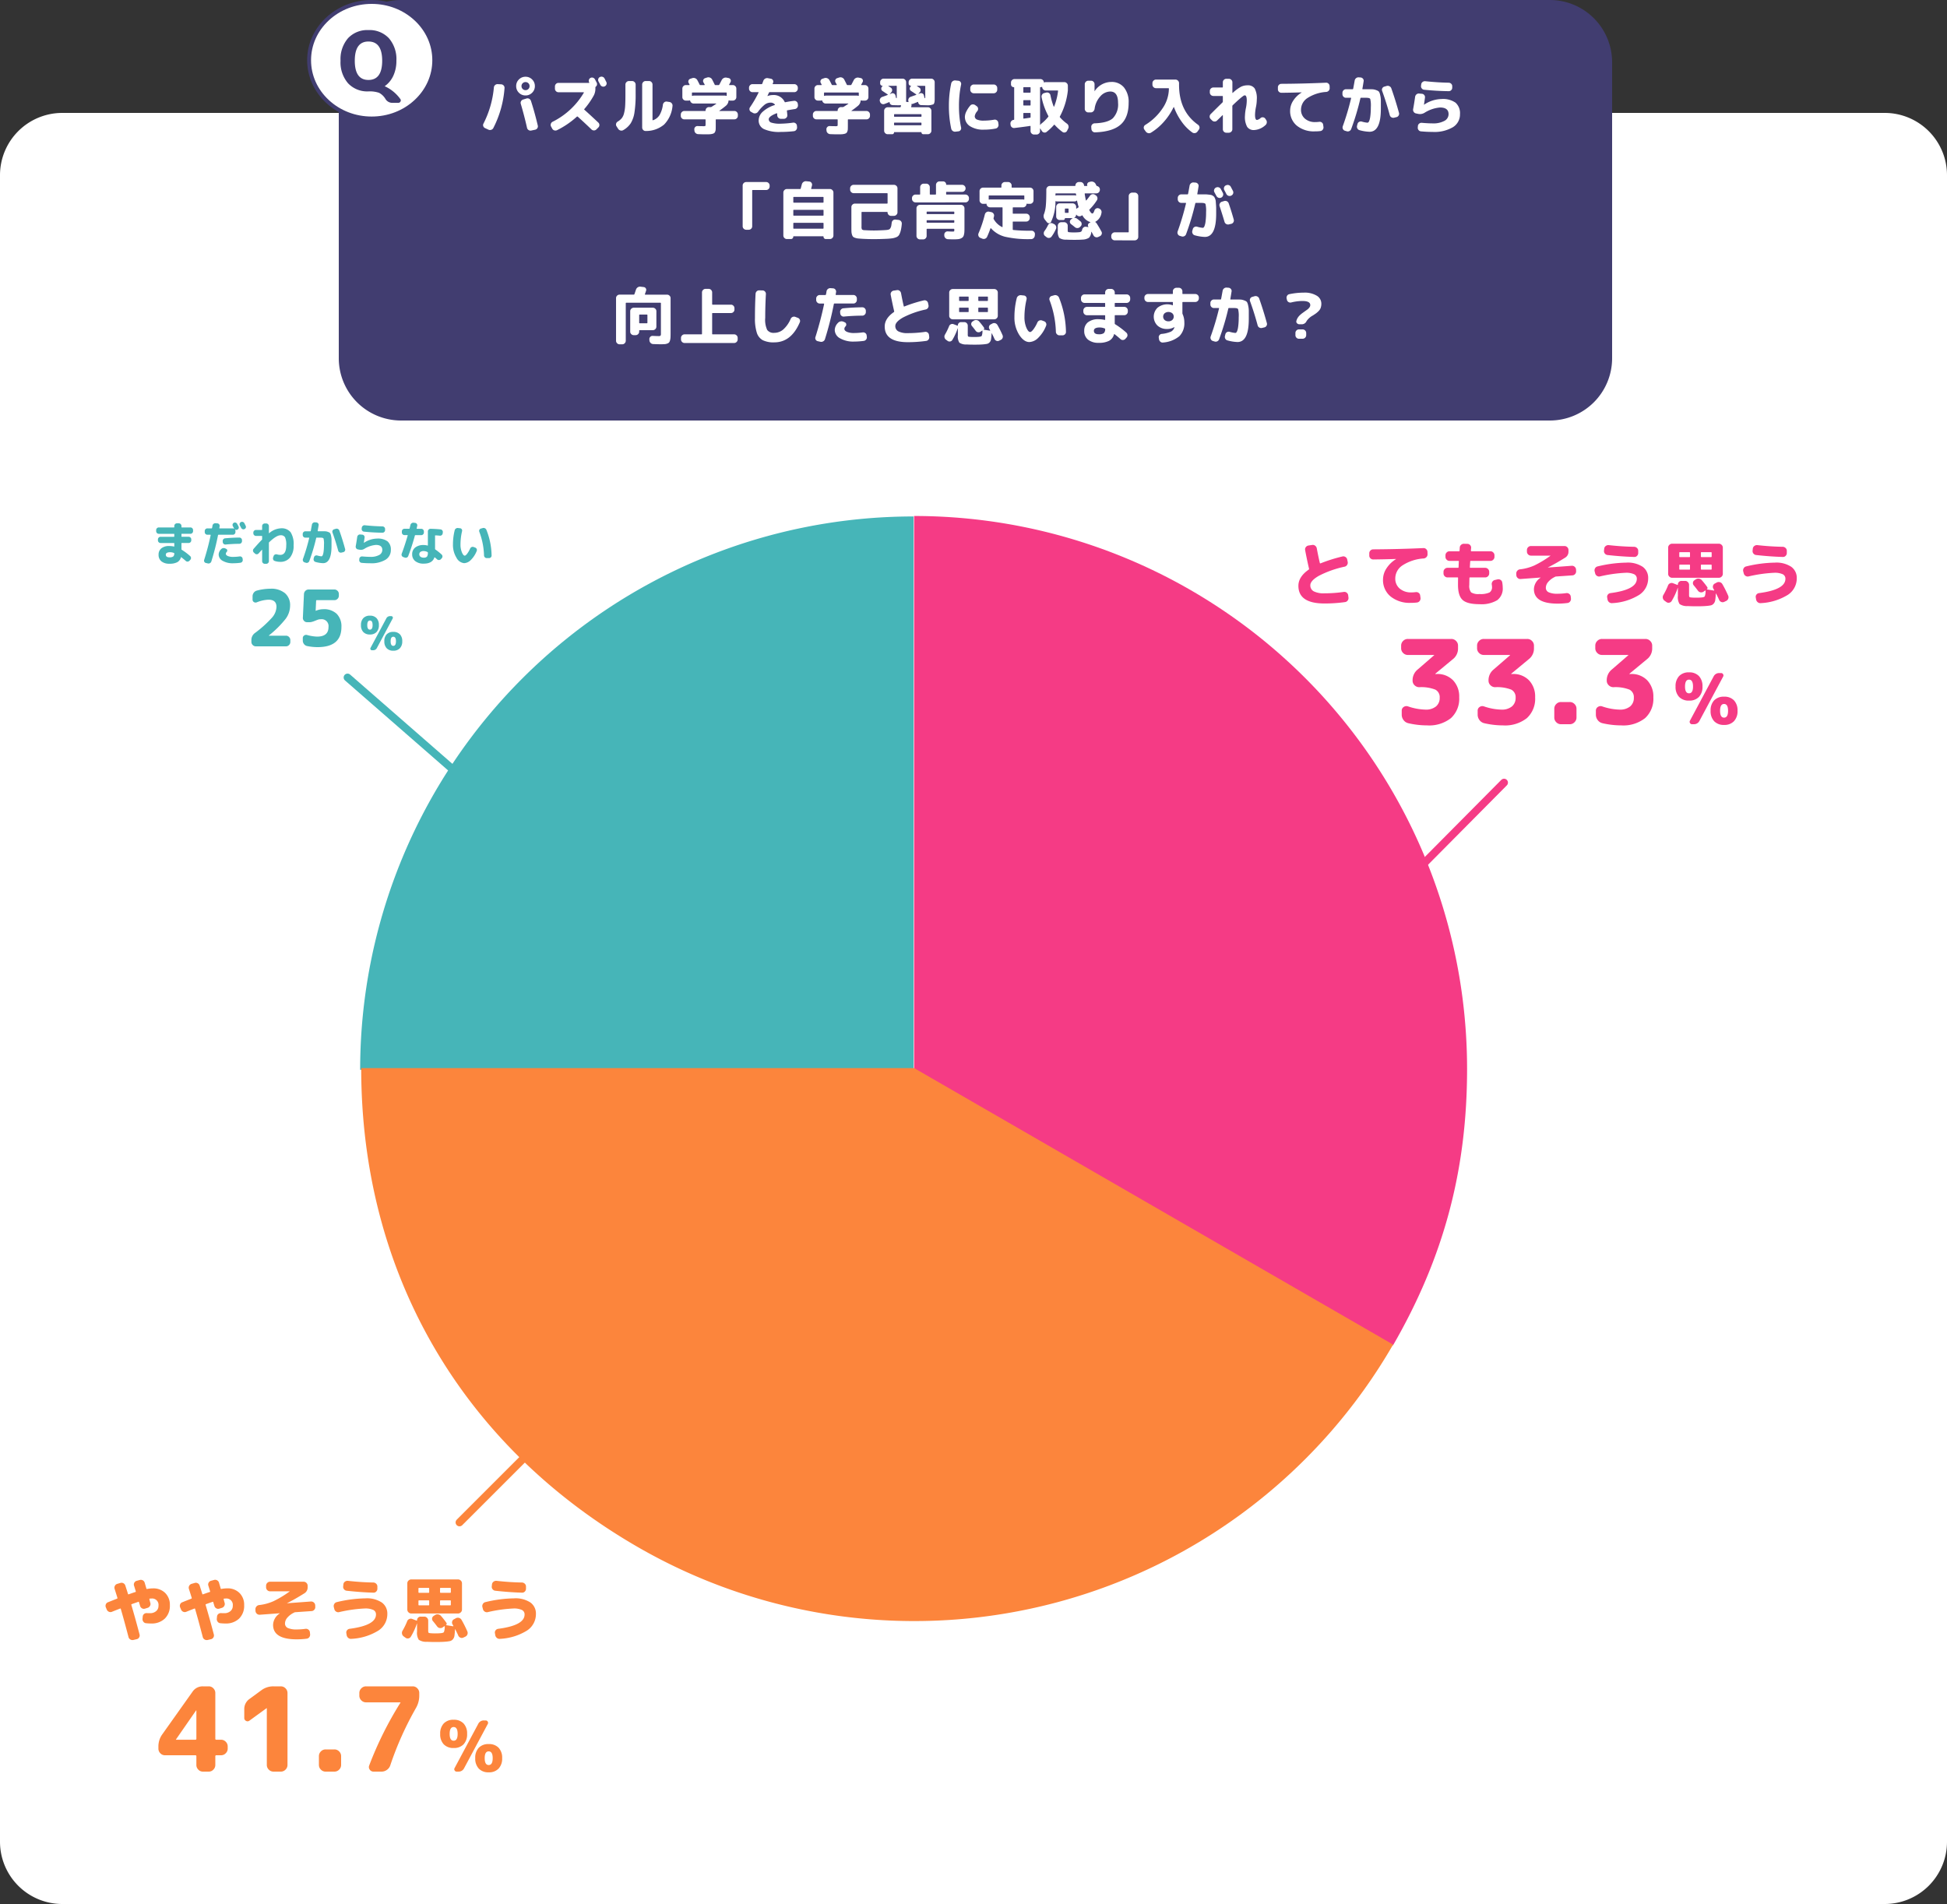
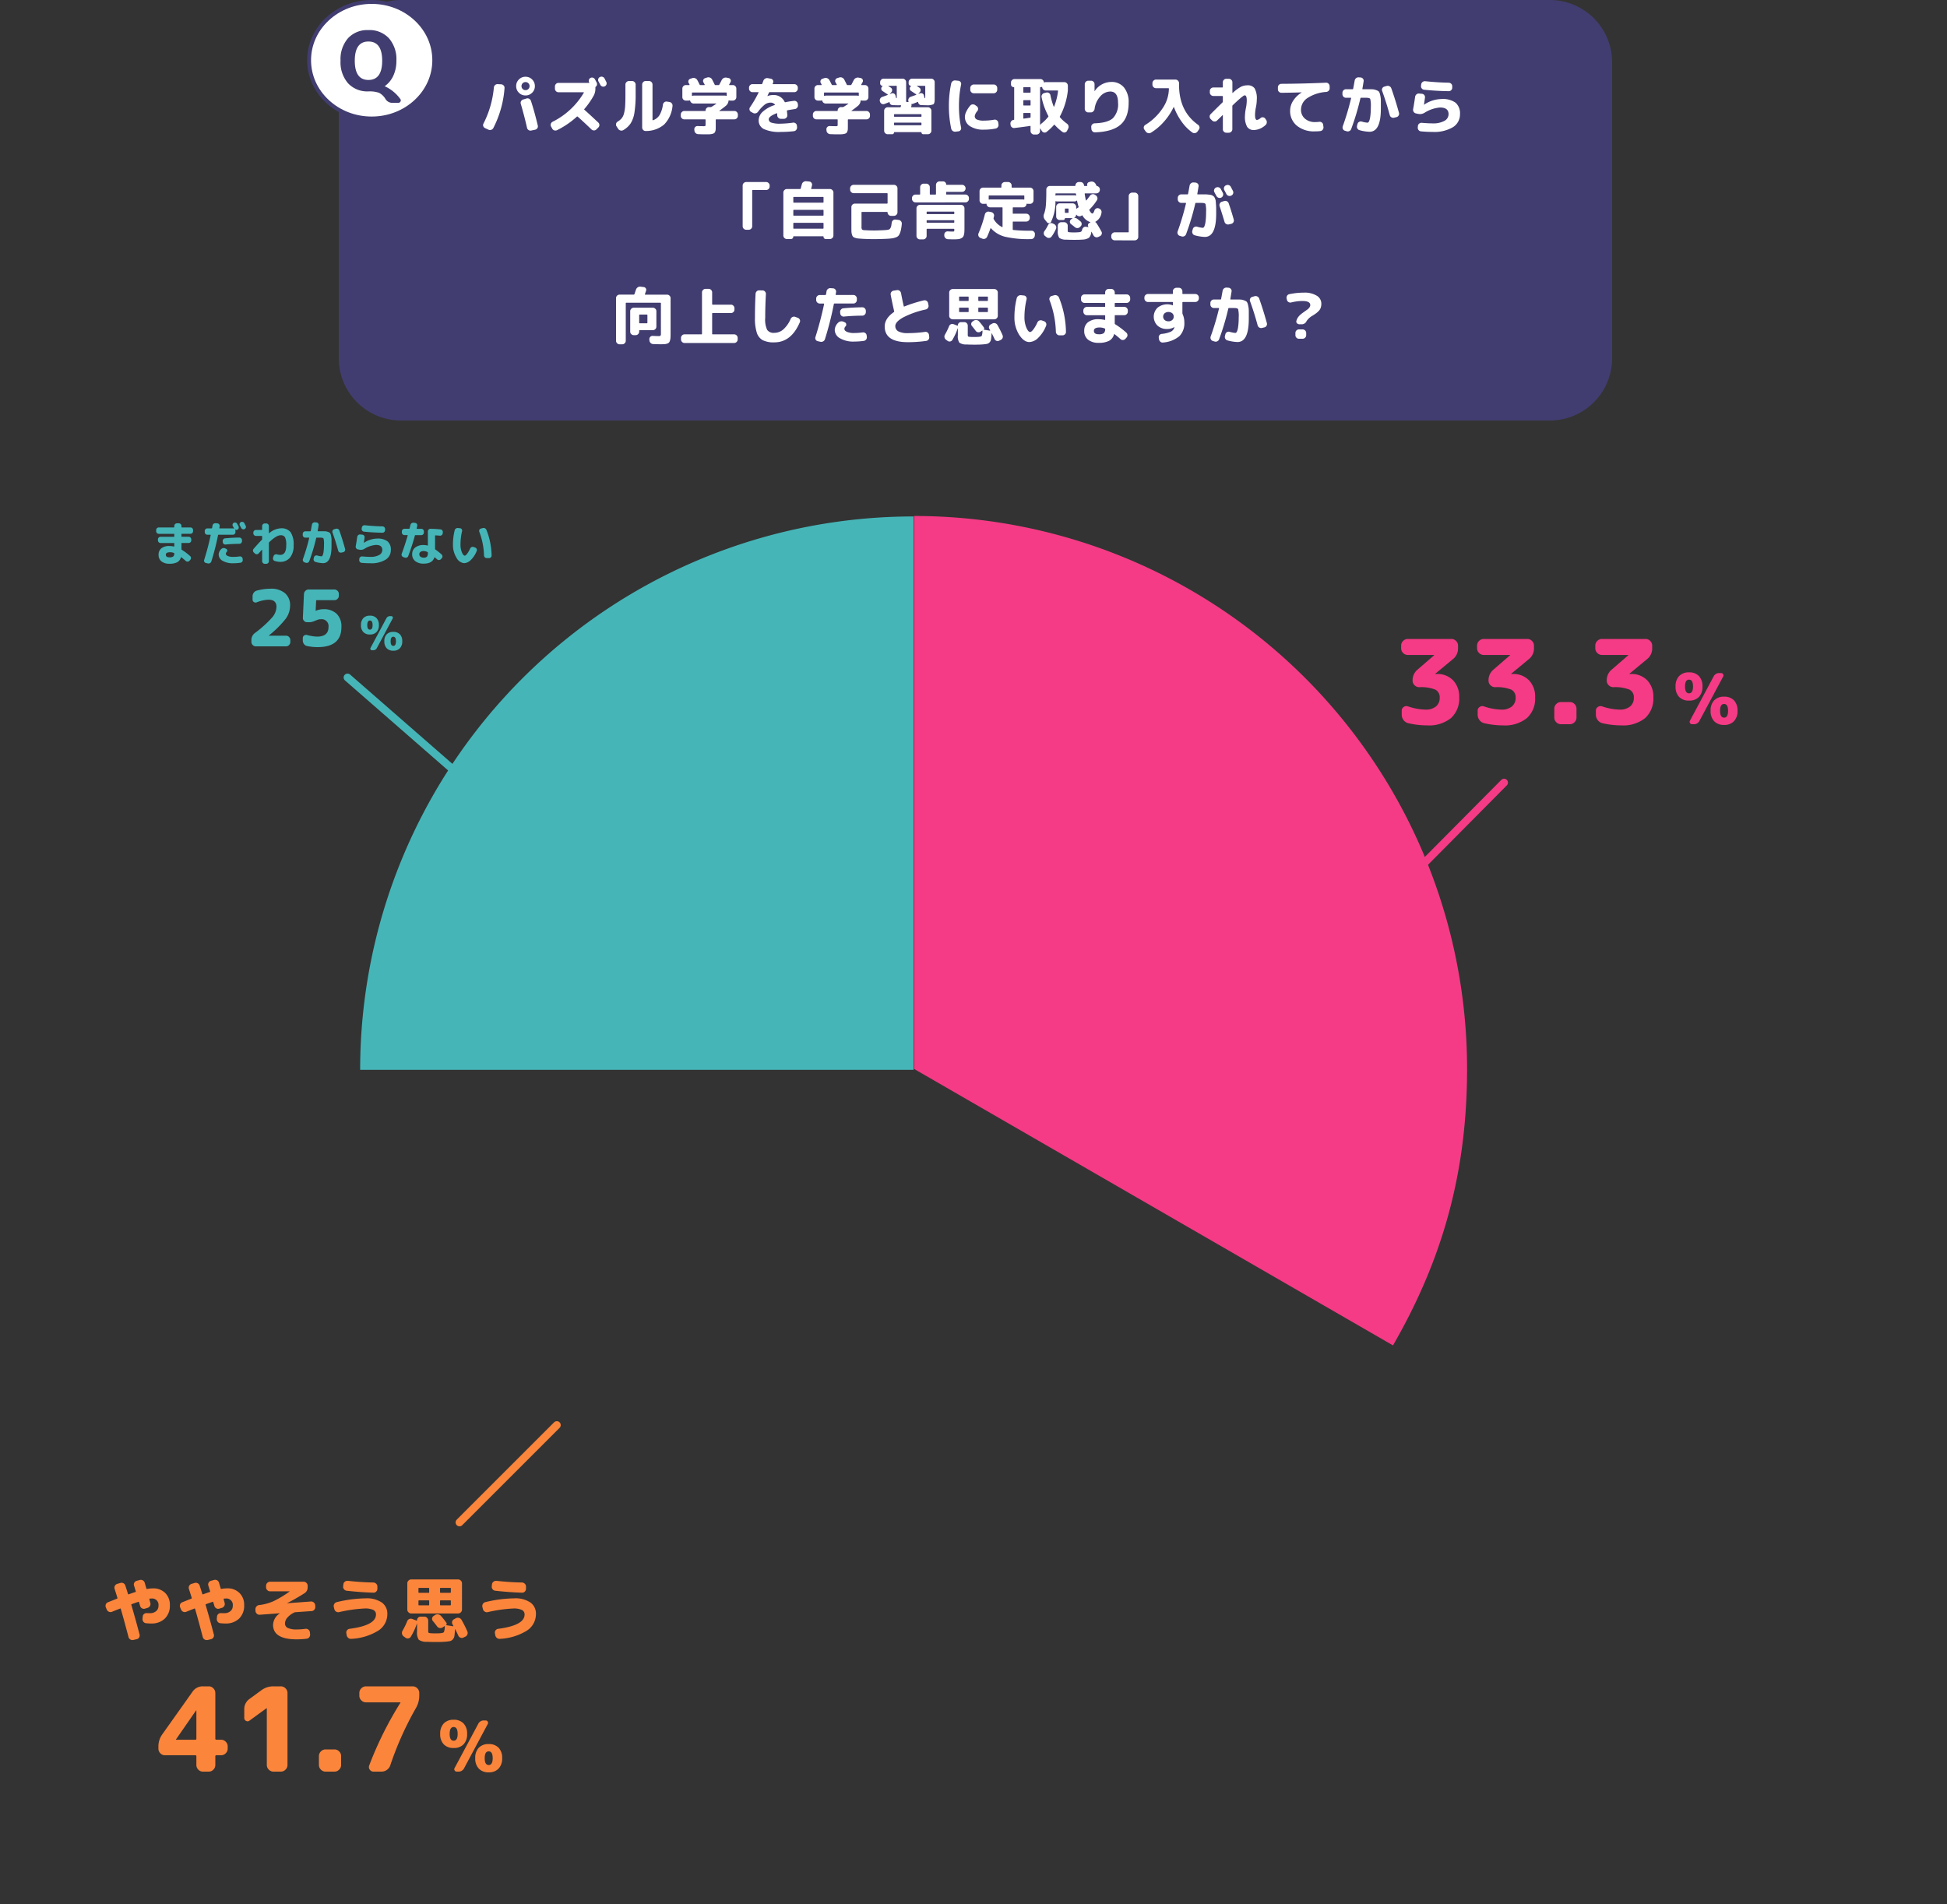
<svg xmlns="http://www.w3.org/2000/svg" width="500" height="489" viewBox="0 0 500 489">
  <rect x="0" y="0" width="500" height="489" fill="#333333" stroke="none" />
  <g id="グループ_1719" data-name="グループ 1719" transform="translate(-183 -2835)">
-     <path id="パス_2139" data-name="パス 2139" d="M16,0H484a16,16,0,0,1,16,16V444a16,16,0,0,1-16,16H16A16,16,0,0,1,0,444V16A16,16,0,0,1,16,0Z" transform="translate(183 2864)" fill="#fff" />
    <path id="パス_2144" data-name="パス 2144" d="M16,0H311a16,16,0,0,1,16,16V92a16,16,0,0,1-16,16H16A16,16,0,0,1,0,92V16A16,16,0,0,1,16,0Z" transform="translate(270 2835)" fill="#413d70" />
    <path id="パス_2146" data-name="パス 2146" d="M-114.8-7.7a.864.864,0,0,1,.688.064.939.939,0,0,1,.464.544q.944,2.912,1.76,6.352a.841.841,0,0,1-.12.664.867.867,0,0,1-.568.392l-.992.208A.875.875,0,0,1-114.256.4a.889.889,0,0,1-.4-.576q-.7-3.088-1.6-6.144a.843.843,0,0,1,.064-.68.884.884,0,0,1,.544-.44ZM-125.44-.1a.85.85,0,0,1-.456-.5.785.785,0,0,1,.056-.664,25.329,25.329,0,0,0,2.672-9.28.888.888,0,0,1,.32-.616.913.913,0,0,1,.656-.232l.912.048a.913.913,0,0,1,.616.3.86.86,0,0,1,.232.64,26.566,26.566,0,0,1-2.88,10.288.908.908,0,0,1-.544.456.962.962,0,0,1-.72-.04Zm11.136-11.52a1,1,0,0,0-.736-.3,1,1,0,0,0-.736.3,1,1,0,0,0-.3.736,1,1,0,0,0,.3.736,1,1,0,0,0,.736.3,1,1,0,0,0,.736-.3,1,1,0,0,0,.3-.736A1,1,0,0,0-114.3-11.616Zm.96,2.432a2.312,2.312,0,0,1-1.7.7,2.312,2.312,0,0,1-1.7-.7,2.312,2.312,0,0,1-.7-1.7,2.312,2.312,0,0,1,.7-1.7,2.312,2.312,0,0,1,1.7-.7,2.312,2.312,0,0,1,1.7.7,2.312,2.312,0,0,1,.7,1.7A2.312,2.312,0,0,1-113.344-9.184Zm5.152,9.216L-108.48-.5a.839.839,0,0,1-.064-.68.889.889,0,0,1,.432-.536A19.278,19.278,0,0,0-100.064-9.2a.072.072,0,0,0-.008-.072.079.079,0,0,0-.072-.04h-6.448a.85.85,0,0,1-.632-.272.889.889,0,0,1-.264-.64V-10.8a.889.889,0,0,1,.264-.64.85.85,0,0,1,.632-.272h7.84a.079.079,0,0,0,.072-.04.053.053,0,0,0-.008-.072v-.016l-.016-.032a.792.792,0,0,1-.056-.632.807.807,0,0,1,.408-.488.81.81,0,0,1,.648-.048.89.89,0,0,1,.5.432q.08.144.224.424t.224.424a.815.815,0,0,1,.056.56.827.827,0,0,1-.3.464.242.242,0,0,0-.1.192v.32a3.712,3.712,0,0,1-.4,1.712,19.816,19.816,0,0,1-2.432,3.5.12.12,0,0,0,0,.192q1.488,1.328,3.584,3.3a.833.833,0,0,1,.272.632.833.833,0,0,1-.272.632l-.48.48A.885.885,0,0,1-97.464.5.913.913,0,0,1-98.112.24q-1.7-1.648-3.52-3.28a.177.177,0,0,0-.224,0A22.247,22.247,0,0,1-106.944.432a.97.97,0,0,1-.712.048A.878.878,0,0,1-108.192.032Zm13.44-12.88.232.464.216.432a.793.793,0,0,1,.048.64.829.829,0,0,1-.432.48.81.81,0,0,1-.648.048.89.89,0,0,1-.5-.432q-.144-.288-.464-.864a.835.835,0,0,1-.056-.648.8.8,0,0,1,.424-.488.864.864,0,0,1,.672-.048A.839.839,0,0,1-94.752-12.848ZM-84.192.64a.8.8,0,0,1-.632-.256.889.889,0,0,1-.264-.64V-11.28a.889.889,0,0,1,.264-.64.85.85,0,0,1,.632-.272h.864a.85.85,0,0,1,.632.272.889.889,0,0,1,.264.64v9.072q0,.112.144.08a3.178,3.178,0,0,0,1.664-1.32,7.145,7.145,0,0,0,.864-2.68.956.956,0,0,1,.352-.6.833.833,0,0,1,.656-.184l.656.1a.9.9,0,0,1,.608.352.866.866,0,0,1,.192.672,7.759,7.759,0,0,1-2.152,4.768A7.159,7.159,0,0,1-84.192.64ZM-91.248.1l-.432-.672a.812.812,0,0,1-.1-.656.856.856,0,0,1,.408-.544,4.178,4.178,0,0,0,1.04-.864,3.411,3.411,0,0,0,.592-1.288,9.743,9.743,0,0,0,.288-1.928q.064-1.088.064-3.024v-2.4a.876.876,0,0,1,.272-.64.876.876,0,0,1,.64-.272h.8a.876.876,0,0,1,.64.272.876.876,0,0,1,.272.64v2.4a29.864,29.864,0,0,1-.3,4.744,7.449,7.449,0,0,1-.96,2.784A5.591,5.591,0,0,1-89.936.416a.924.924,0,0,1-.712.1A1.018,1.018,0,0,1-91.248.1Zm16.976-2.448a.862.862,0,0,1-.632-.264.862.862,0,0,1-.264-.632v-.336a.889.889,0,0,1,.264-.64.85.85,0,0,1,.632-.272h5.344a.113.113,0,0,0,.128-.128.849.849,0,0,1,.256-.624A.849.849,0,0,1-67.92-5.5h.448a.458.458,0,0,0,.24-.08q.384-.24,1.152-.752a.032.032,0,0,0,.016-.048.051.051,0,0,0-.048-.032h-5.76a.89.89,0,0,1-.576-.208.879.879,0,0,1-.32-.512q-.032-.112-.128-.08a1.008,1.008,0,0,1-.32.048h-.656a.862.862,0,0,1-.632-.264.862.862,0,0,1-.264-.632V-10.24a.889.889,0,0,1,.264-.64.85.85,0,0,1,.632-.272h.88a.079.079,0,0,0,.072-.04.072.072,0,0,0,.008-.072,1.141,1.141,0,0,1-.112-.208,1.142,1.142,0,0,0-.112-.208.712.712,0,0,1-.048-.64.719.719,0,0,1,.464-.448l.48-.16a1.073,1.073,0,0,1,.752.016,1.077,1.077,0,0,1,.56.48q.256.464.592,1.152a.187.187,0,0,0,.192.128h1.024q.144,0,.08-.128-.048-.1-.152-.28t-.152-.28a.712.712,0,0,1-.048-.64.719.719,0,0,1,.464-.448l.5-.16a1.053,1.053,0,0,1,.744.016,1.059,1.059,0,0,1,.568.5q.448.864.656,1.312a.208.208,0,0,0,.192.112h.784a.221.221,0,0,0,.208-.112q.16-.288.608-1.168a1.151,1.151,0,0,1,.528-.528,1.1,1.1,0,0,1,.736-.1l.5.1a.68.68,0,0,1,.512.384.68.68,0,0,1,0,.64q-.064.112-.176.328t-.176.328q-.064.128.064.128h.88a.85.85,0,0,1,.632.272.889.889,0,0,1,.264.64v2.176a.862.862,0,0,1-.264.632.862.862,0,0,1-.632.264h-.656a1.008,1.008,0,0,1-.32-.048q-.128-.032-.128.08A1.9,1.9,0,0,1-63.6-5.824q-.832.688-1.648,1.248-.032.032-.024.056a.037.037,0,0,0,.04.024h3.824a.85.85,0,0,1,.632.272.889.889,0,0,1,.264.64v.336a.862.862,0,0,1-.264.632.862.862,0,0,1-.632.264h-4.64a.127.127,0,0,0-.144.144V-.624q0,.544-.016.848A1.742,1.742,0,0,1-66.336.8a.882.882,0,0,1-.264.384,1.5,1.5,0,0,1-.5.2,3.68,3.68,0,0,1-.744.1q-.392.016-1.1.016-.528,0-1.76-.048a1,1,0,0,1-.664-.28.911.911,0,0,1-.3-.648L-71.7.24a.814.814,0,0,1,.232-.616.762.762,0,0,1,.616-.248q.72.032,1.456.032a1.269,1.269,0,0,0,.512-.056q.08-.056.08-.408V-2.208a.127.127,0,0,0-.144-.144Zm2.4-6.1h8.064a1.029,1.029,0,0,1,.3.064q.128.032.128-.08V-9.1q0-.144-.128-.144h-8.672q-.128,0-.128.144v.64q0,.112.128.08A1.029,1.029,0,0,1-71.872-8.448Zm15.12-.88a.85.85,0,0,1-.632-.272.889.889,0,0,1-.264-.64v-.24a.889.889,0,0,1,.264-.64.85.85,0,0,1,.632-.272h2.32a.187.187,0,0,0,.192-.128q.032-.08.12-.32t.136-.368a1.047,1.047,0,0,1,.456-.584,1.007,1.007,0,0,1,.712-.136l.768.144a.738.738,0,0,1,.528.36.731.731,0,0,1,.064.632q-.016.048-.056.144t-.056.144q-.032.112.1.112h5.44a.876.876,0,0,1,.64.272.876.876,0,0,1,.272.64v.24a.876.876,0,0,1-.272.64.876.876,0,0,1-.64.272h-6.3a.188.188,0,0,0-.192.112q-.384.816-.4.848v.032h.032a4.027,4.027,0,0,1,1.344-.256,3.084,3.084,0,0,1,3.04,1.744.147.147,0,0,0,.192.1q.976-.208,2.208-.352a.842.842,0,0,1,.664.192.851.851,0,0,1,.328.608l.032.3a.913.913,0,0,1-.2.664.881.881,0,0,1-.6.344q-.864.128-1.92.32a.13.13,0,0,0-.112.176q.1.944.1,1.1a.822.822,0,0,1-.256.64.876.876,0,0,1-.64.272h-.768a.889.889,0,0,1-.64-.264.908.908,0,0,1-.288-.632,4.264,4.264,0,0,0-.016-.432.094.094,0,0,0-.048-.08.106.106,0,0,0-.1-.016q-2.016.784-2.016,1.536a.911.911,0,0,0,.64.856,7.193,7.193,0,0,0,2.48.28A25.735,25.735,0,0,0-46.336-1.5a.857.857,0,0,1,.664.184.825.825,0,0,1,.328.6l.032.384a.94.94,0,0,1-.2.672.872.872,0,0,1-.6.352,29.289,29.289,0,0,1-3.36.192A9.542,9.542,0,0,1-53.84.144a2.415,2.415,0,0,1-1.328-2.256,3.022,3.022,0,0,1,1.024-2.176,8.251,8.251,0,0,1,3.072-1.728q.128-.064.048-.16a1.429,1.429,0,0,0-1.168-.464,2.409,2.409,0,0,0-1.408.5A9.326,9.326,0,0,0-55.328-4.3a1.014,1.014,0,0,1-.616.4.979.979,0,0,1-.712-.112l-.464-.256a.774.774,0,0,1-.4-.528.8.8,0,0,1,.128-.656A29.316,29.316,0,0,0-55.2-9.216q.064-.112-.08-.112Zm16.4,6.976a.862.862,0,0,1-.632-.264.862.862,0,0,1-.264-.632v-.336a.889.889,0,0,1,.264-.64.85.85,0,0,1,.632-.272h5.344a.113.113,0,0,0,.128-.128.849.849,0,0,1,.256-.624A.849.849,0,0,1-34-5.5h.448a.458.458,0,0,0,.24-.08q.384-.24,1.152-.752a.032.032,0,0,0,.016-.048.051.051,0,0,0-.048-.032h-5.76a.89.89,0,0,1-.576-.208.879.879,0,0,1-.32-.512q-.032-.112-.128-.08a1.008,1.008,0,0,1-.32.048h-.656a.862.862,0,0,1-.632-.264.862.862,0,0,1-.264-.632V-10.24a.889.889,0,0,1,.264-.64.85.85,0,0,1,.632-.272h.88a.079.079,0,0,0,.072-.04.072.072,0,0,0,.008-.072,1.142,1.142,0,0,1-.112-.208,1.142,1.142,0,0,0-.112-.208.712.712,0,0,1-.048-.64.719.719,0,0,1,.464-.448l.48-.16a1.073,1.073,0,0,1,.752.016,1.077,1.077,0,0,1,.56.48q.256.464.592,1.152a.187.187,0,0,0,.192.128H-35.2q.144,0,.08-.128-.048-.1-.152-.28t-.152-.28a.712.712,0,0,1-.048-.64.719.719,0,0,1,.464-.448l.5-.16a1.053,1.053,0,0,1,.744.016,1.059,1.059,0,0,1,.568.5q.448.864.656,1.312a.208.208,0,0,0,.192.112h.784a.221.221,0,0,0,.208-.112q.16-.288.608-1.168a1.151,1.151,0,0,1,.528-.528,1.1,1.1,0,0,1,.736-.1l.5.1a.68.68,0,0,1,.512.384.68.68,0,0,1,0,.64q-.064.112-.176.328t-.176.328q-.064.128.064.128h.88a.85.85,0,0,1,.632.272.889.889,0,0,1,.264.64v2.176a.862.862,0,0,1-.264.632.862.862,0,0,1-.632.264h-.656a1.008,1.008,0,0,1-.32-.048q-.128-.032-.128.08a1.9,1.9,0,0,1-.688,1.312q-.832.688-1.648,1.248-.032.032-.024.056a.037.037,0,0,0,.04.024h3.824a.85.85,0,0,1,.632.272.889.889,0,0,1,.264.64v.336a.862.862,0,0,1-.264.632.862.862,0,0,1-.632.264h-4.64a.127.127,0,0,0-.144.144V-.624q0,.544-.016.848A1.742,1.742,0,0,1-32.416.8a.882.882,0,0,1-.264.384,1.5,1.5,0,0,1-.5.2,3.68,3.68,0,0,1-.744.1q-.392.016-1.1.016-.528,0-1.76-.048a1,1,0,0,1-.664-.28.911.911,0,0,1-.3-.648L-37.776.24a.814.814,0,0,1,.232-.616.762.762,0,0,1,.616-.248q.72.032,1.456.032a1.269,1.269,0,0,0,.512-.056q.08-.056.08-.408V-2.208a.127.127,0,0,0-.144-.144Zm2.4-6.1h8.064a1.029,1.029,0,0,1,.3.064q.128.032.128-.08V-9.1q0-.144-.128-.144h-8.672q-.128,0-.128.144v.64q0,.112.128.08A1.029,1.029,0,0,1-37.952-8.448ZM-24-6.88l-.032-.08a.864.864,0,0,1,.064-.688.939.939,0,0,1,.544-.464q.928-.32,1.36-.5a.068.068,0,0,0,.048-.072q0-.056-.032-.072-.608-.4-1.3-.864a.682.682,0,0,1-.336-.536.741.741,0,0,1,.208-.6l.128-.144a.036.036,0,0,0,.008-.04q-.008-.024-.024-.024a.587.587,0,0,1-.432-.176.587.587,0,0,1-.176-.432v-.32a.889.889,0,0,1,.264-.64.85.85,0,0,1,.632-.272h4.864a.876.876,0,0,1,.64.272.876.876,0,0,1,.272.64v4.4q0,.352-.016.5a.151.151,0,0,0,.128.16l.416.048q.112,0,.08-.112l-.016-.1a.9.9,0,0,1,.064-.7.878.878,0,0,1,.528-.448q1.184-.416,1.36-.48A.068.068,0,0,0-14.7-8.7q0-.056-.032-.072-1.008-.688-1.3-.864a.715.715,0,0,1-.328-.536.718.718,0,0,1,.2-.6l.128-.128q.016-.016,0-.04t-.032-.024a.569.569,0,0,1-.416-.176.569.569,0,0,1-.176-.416v-.336a.876.876,0,0,1,.272-.64.876.876,0,0,1,.64-.272h4.864a.876.876,0,0,1,.64.272.876.876,0,0,1,.272.64v4.4q0,1.04-.344,1.28a4.08,4.08,0,0,1-1.832.24q-.208,0-1.3-.032a.785.785,0,0,1-.52-.224.821.821,0,0,1-.248-.528q0-.1-.112-.064-.512.208-1.232.48a.955.955,0,0,1-.3.048q-.112,0-.08.112a.78.78,0,0,1,0,.384.246.246,0,0,1-.032.1A.246.246,0,0,0-16-5.6q-.032.144.1.144h4.176a.876.876,0,0,1,.64.272.876.876,0,0,1,.272.64V.56a.876.876,0,0,1-.272.64.876.876,0,0,1-.64.272H-12.9a.447.447,0,0,1-.328-.136.447.447,0,0,1-.136-.328q0-.08-.064-.08h-6.912q-.064,0-.064.08a.447.447,0,0,1-.136.328.447.447,0,0,1-.328.136h-1.168a.876.876,0,0,1-.64-.272.876.876,0,0,1-.272-.64v-5.1a.876.876,0,0,1,.272-.64.876.876,0,0,1,.64-.272h3.184a.151.151,0,0,0,.16-.128q.016-.048.04-.136t.04-.136q.032-.128-.112-.128-.208.016-.752.016-.192,0-1.28-.032a.855.855,0,0,1-.544-.216.7.7,0,0,1-.24-.5q0-.1-.112-.064-.64.272-1.216.48a.838.838,0,0,1-.688-.04A.85.85,0,0,1-24-6.88Zm9.5-4.08a.064.064,0,0,0-.032.064l.608.4a.715.715,0,0,1,.344.552.74.74,0,0,1-.2.616l-.352.384q-.016.032,0,.048a.02.02,0,0,0,.032,0,.613.613,0,0,1,.152-.064l.152-.048a.765.765,0,0,1,.648,0,.678.678,0,0,1,.408.5l.16.624a.155.155,0,0,0,.064.1.051.051,0,0,0,.08-.016.507.507,0,0,0,.048-.272v-2.736a.127.127,0,0,0-.144-.144Zm1.136,10v-.416q0-.128-.144-.128h-6.752q-.144,0-.144.128V-.96q0,.128.144.128H-13.5Q-13.36-.832-13.36-.96ZM-13.5-3.68h-6.752a.127.127,0,0,0-.144.144v.384a.127.127,0,0,0,.144.144H-13.5a.127.127,0,0,0,.144-.144v-.384A.127.127,0,0,0-13.5-3.68Zm-8.336-7.28a.028.028,0,0,0-.032.032.065.065,0,0,0,.016.048q.416.256.608.384a.721.721,0,0,1,.344.56.751.751,0,0,1-.2.624l-.368.416a.065.065,0,0,0,.016.048l.176-.064a.968.968,0,0,0,.176-.08.747.747,0,0,1,.648.008.7.7,0,0,1,.408.5l.144.592a.178.178,0,0,0,.072.1q.056.04.088-.008a.646.646,0,0,0,.032-.288v-2.736q0-.144-.128-.144ZM5.184-11.3a.876.876,0,0,1,.64.272.876.876,0,0,1,.272.64v.432a.876.876,0,0,1-.272.64.876.876,0,0,1-.64.272H.08a.876.876,0,0,1-.64-.272.876.876,0,0,1-.272-.64v-.432a.876.876,0,0,1,.272-.64A.876.876,0,0,1,.08-11.3ZM-4.624.816a.977.977,0,0,1-.7-.176.954.954,0,0,1-.4-.608A27.192,27.192,0,0,1-6.32-5.76a27.192,27.192,0,0,1,.592-5.792.954.954,0,0,1,.4-.608.977.977,0,0,1,.7-.176l.752.08a.738.738,0,0,1,.56.328.808.808,0,0,1,.128.664,26.459,26.459,0,0,0-.544,5.5,26.459,26.459,0,0,0,.544,5.5.808.808,0,0,1-.128.664.738.738,0,0,1-.56.328ZM2.688.3a6.26,6.26,0,0,1-3.6-.9,2.8,2.8,0,0,1-1.3-2.416A3.249,3.249,0,0,1-1.84-4.36,7,7,0,0,1-.832-5.888a.829.829,0,0,1,.632-.3,1.021,1.021,0,0,1,.7.224L.864-5.7a.782.782,0,0,1,.312.592.935.935,0,0,1-.2.656A2.462,2.462,0,0,0,.32-3.168.919.919,0,0,0,.88-2.3a4.3,4.3,0,0,0,1.808.28,15.674,15.674,0,0,0,2.624-.24.88.88,0,0,1,.672.144.846.846,0,0,1,.368.576l.064.464a.939.939,0,0,1-.152.7A.858.858,0,0,1,5.68.016,15.384,15.384,0,0,1,2.688.3ZM9.52-.928,9.488-1.2a.913.913,0,0,1,.2-.664.881.881,0,0,1,.6-.344h.032a.143.143,0,0,0,.128-.144v-8.16a.085.085,0,0,0-.1-.1.7.7,0,0,1-.512-.208.7.7,0,0,1-.208-.512v-.464a.862.862,0,0,1,.264-.632.862.862,0,0,1,.632-.264h6.64a.893.893,0,0,1,.608.224.889.889,0,0,1,.3.56q0,.112.112.08a.956.956,0,0,1,.368-.08h4.768a.876.876,0,0,1,.64.272.876.876,0,0,1,.272.64V-9.76a18.279,18.279,0,0,1-2.032,6.64.2.2,0,0,0,0,.24,10.056,10.056,0,0,0,1.776,1.616,1.017,1.017,0,0,1,.416.592.951.951,0,0,1-.08.7l-.288.576a.8.8,0,0,1-.528.408.738.738,0,0,1-.64-.12A12.759,12.759,0,0,1,20.848-.928q-.08-.1-.176,0A13.684,13.684,0,0,1,18.768.88a.765.765,0,0,1-.648.152A.856.856,0,0,1,17.552.64L17.168.048Q17.136.016,17.136,0A.046.046,0,0,0,17.1-.016q-.016,0-.016.032v.64a.85.85,0,0,1-.272.632.889.889,0,0,1-.64.264h-.608a.889.889,0,0,1-.64-.264.85.85,0,0,1-.272-.632v-1.2q0-.144-.128-.112-2.048.3-4.016.528A.842.842,0,0,1,9.848-.32.851.851,0,0,1,9.52-.928Zm7.7-9.68a.113.113,0,0,0-.128.128V-.928q0,.032.016.032a.046.046,0,0,0,.032-.016,1.355,1.355,0,0,1,.272-.32A10.465,10.465,0,0,0,19.2-3.008a.2.2,0,0,0,0-.24,17.7,17.7,0,0,1-1.712-4.768.875.875,0,0,1,.128-.688.889.889,0,0,1,.576-.4l.512-.128a.841.841,0,0,1,.664.12.867.867,0,0,1,.392.568,16.6,16.6,0,0,0,.832,2.9.075.075,0,0,0,.056.04.046.046,0,0,0,.056-.024,15.893,15.893,0,0,0,1.008-3.984q.032-.144-.112-.144H18.56a.887.887,0,0,1-.616-.24.883.883,0,0,1-.3-.592q0-.112-.128-.08A1.029,1.029,0,0,1,17.216-10.608ZM12.8-10.48v1.136a.127.127,0,0,0,.144.144h1.568a.127.127,0,0,0,.144-.144V-10.48q0-.128-.144-.128H12.944Q12.8-10.608,12.8-10.48Zm0,3.344v1.088a.127.127,0,0,0,.144.144h1.568a.127.127,0,0,0,.144-.144V-7.136a.127.127,0,0,0-.144-.144H12.944A.127.127,0,0,0,12.8-7.136Zm0,3.28v1.2q0,.144.144.112.448-.048,1.568-.224a.156.156,0,0,0,.144-.16v-.928q0-.128-.144-.128H12.944Q12.8-3.984,12.8-3.856Zm16.688-.272a.876.876,0,0,1-.64-.272.876.876,0,0,1-.272-.64v-6.32a.876.876,0,0,1,.272-.64.876.876,0,0,1,.64-.272h.7a.862.862,0,0,1,.632.264.862.862,0,0,1,.264.632V-9.6a.014.014,0,0,0,.016.016A.014.014,0,0,0,31.12-9.6a5.117,5.117,0,0,1,4.272-2.352,4.047,4.047,0,0,1,3.248,1.408,5.911,5.911,0,0,1,1.2,3.952q0,3.776-2.064,5.6T31.232.992a.867.867,0,0,1-.656-.24.958.958,0,0,1-.3-.64L30.24-.4a.846.846,0,0,1,.24-.64.88.88,0,0,1,.624-.288q3.36-.112,4.688-1.312A5.1,5.1,0,0,0,37.12-6.592q0-2.9-2-2.9a3.447,3.447,0,0,0-2.568,1.256A5.841,5.841,0,0,0,31.1-5.04a1.12,1.12,0,0,1-.344.648.916.916,0,0,1-.648.264ZM44.24.784,43.872.272a.826.826,0,0,1-.136-.656.8.8,0,0,1,.392-.544A14.272,14.272,0,0,0,48.568-5.2a9.059,9.059,0,0,0,1.608-4.96v-.048a.127.127,0,0,0-.144-.144H46.864a.889.889,0,0,1-.64-.264.85.85,0,0,1-.272-.632v-.4a.876.876,0,0,1,.272-.64.876.876,0,0,1,.64-.272h5.008a.876.876,0,0,1,.64.272.876.876,0,0,1,.272.64v.416q0,6.832,4.88,10.272a.9.9,0,0,1,.368.576.852.852,0,0,1-.144.656L57.52.784a.967.967,0,0,1-1.312.256A11.62,11.62,0,0,1,53.488-1.7a15.64,15.64,0,0,1-2-3.76.057.057,0,0,0-.056-.032.057.057,0,0,0-.056.032A16.121,16.121,0,0,1,48.888-1.72a14.484,14.484,0,0,1-3.336,2.808.934.934,0,0,1-.7.1A1.048,1.048,0,0,1,44.24.784ZM60.912-3.7q1.312-1.312,3.008-2.976a.323.323,0,0,0,.112-.224V-8.208a.127.127,0,0,0-.144-.144H61.6a.889.889,0,0,1-.64-.264.85.85,0,0,1-.272-.632v-.384a.85.85,0,0,1,.272-.632.889.889,0,0,1,.64-.264h2.288a.127.127,0,0,0,.144-.144v-1.2A.862.862,0,0,1,64.3-12.5a.862.862,0,0,1,.632-.264h.64a.889.889,0,0,1,.64.264.85.85,0,0,1,.272.632V-9.2a.068.068,0,0,0,.04.056q.04.024.056-.008a10.482,10.482,0,0,1,2.144-1.584,3.8,3.8,0,0,1,1.632-.352A2.1,2.1,0,0,1,72.2-10.3a5.293,5.293,0,0,1,.552,2.864,10.2,10.2,0,0,1-.224,1.968A10.907,10.907,0,0,0,72.3-3.52q0,1.328.5,1.328a1.856,1.856,0,0,0,.928-.5.789.789,0,0,1,.632-.176.8.8,0,0,1,.568.336l.192.288a.982.982,0,0,1,.2.712.968.968,0,0,1-.328.648A4.674,4.674,0,0,1,72.064.4,2.022,2.022,0,0,1,70.28-.416a5.188,5.188,0,0,1-.568-2.832,11.778,11.778,0,0,1,.24-1.968,10.135,10.135,0,0,0,.224-1.952q0-1.344-.5-1.344a.7.7,0,0,0-.344.12,9.7,9.7,0,0,0-.888.7q-.688.584-1.872,1.72a.307.307,0,0,0-.1.224V.192a.85.85,0,0,1-.272.632.889.889,0,0,1-.64.264h-.64A.862.862,0,0,1,64.3.824a.862.862,0,0,1-.264-.632V-3.36q0-.032-.048-.048t-.064.016q-.368.368-1.36,1.328a.842.842,0,0,1-.64.272.894.894,0,0,1-.656-.272l-.352-.352a.876.876,0,0,1-.272-.64A.876.876,0,0,1,60.912-3.7ZM79.1-9.168a.923.923,0,0,1-.656-.256.842.842,0,0,1-.272-.64v-.512a.862.862,0,0,1,.264-.632.862.862,0,0,1,.632-.264q5.76-.032,11.456-.288a.846.846,0,0,1,.64.24.88.88,0,0,1,.288.624l.016.512a.908.908,0,0,1-.232.664.977.977,0,0,1-.632.328,10.066,10.066,0,0,0-4.864,1.584,3.583,3.583,0,0,0-1.632,2.944A2.942,2.942,0,0,0,85.12-2.52a3.892,3.892,0,0,0,2.64.872,8,8,0,0,0,1.024-.064.892.892,0,0,1,.664.168.826.826,0,0,1,.344.584l.08.56a.932.932,0,0,1-.184.7.874.874,0,0,1-.616.36,10.758,10.758,0,0,1-1.44.08A6.891,6.891,0,0,1,83.04-.72a4.827,4.827,0,0,1-1.728-3.888,4.668,4.668,0,0,1,.784-2.52,6.743,6.743,0,0,1,2.16-2.1q.016,0,.016-.032a.014.014,0,0,0-.016-.016Q81.92-9.2,79.1-9.168Zm16.544,1.28a.85.85,0,0,1-.632-.272.889.889,0,0,1-.264-.64v-.368a.889.889,0,0,1,.264-.64.85.85,0,0,1,.632-.272h1.7a.156.156,0,0,0,.16-.144q.048-.208.384-2.08a.973.973,0,0,1,.368-.624.947.947,0,0,1,.688-.208l.464.032a.861.861,0,0,1,.608.32.749.749,0,0,1,.176.64q-.1.656-.32,1.936-.032.128.112.128h.768q1.12,0,1.624.008a3.03,3.03,0,0,1,1.056.224,1.762,1.762,0,0,1,.7.4,2.809,2.809,0,0,1,.312.9,5.964,5.964,0,0,1,.168,1.352v2.1q0,5.936-2.9,5.936A10.637,10.637,0,0,1,99.136.432.85.85,0,0,1,98.584,0,.962.962,0,0,1,98.5-.72l.112-.448a.829.829,0,0,1,.416-.528.9.9,0,0,1,.688-.08,7.224,7.224,0,0,0,1.456.288.352.352,0,0,0,.248-.12,1.206,1.206,0,0,0,.232-.416,4.274,4.274,0,0,0,.192-.736q.08-.44.136-1.144t.056-1.584a7.513,7.513,0,0,0-.152-2.1q-.152-.3-1.032-.3H99.536a.161.161,0,0,0-.176.128,63.9,63.9,0,0,1-2.368,7.9.9.9,0,0,1-.472.52.894.894,0,0,1-.712.04L95.376.576A.819.819,0,0,1,94.864.12a.879.879,0,0,1-.032-.7,66.662,66.662,0,0,0,2.144-7.2q.032-.112-.112-.112ZM106.9-3.424q-.864-3.216-1.968-6.256a.808.808,0,0,1,.056-.656.8.8,0,0,1,.52-.416l.608-.176a.974.974,0,0,1,.712.08.934.934,0,0,1,.472.544q1.1,3.12,1.968,6.3a.853.853,0,0,1-.1.68.827.827,0,0,1-.56.408L108-2.768a.914.914,0,0,1-.688-.112A.887.887,0,0,1,106.9-3.424Zm6.72-.448a.889.889,0,0,1-.576-.4.929.929,0,0,1-.144-.688q.288-1.6.512-3.184a1,1,0,0,1,.352-.624.894.894,0,0,1,.672-.208l.72.064a.834.834,0,0,1,.6.32.833.833,0,0,1,.184.656q-.128.992-.256,1.808v.016h.032a8.222,8.222,0,0,1,4.48-1.456,5.594,5.594,0,0,1,3.6.944,3.612,3.612,0,0,1,1.136,2.944,3.818,3.818,0,0,1-1.816,3.344A9.341,9.341,0,0,1,117.9.88q-1.488,0-2.992-.144A.851.851,0,0,1,114.3.408a.9.9,0,0,1-.208-.664l.032-.384a.851.851,0,0,1,.328-.608.9.9,0,0,1,.664-.208q1.68.144,2.784.144a5.932,5.932,0,0,0,3.024-.64A1.943,1.943,0,0,0,122-3.68q0-1.712-2.192-1.712a8.766,8.766,0,0,0-3.984,1.36,2.259,2.259,0,0,1-1.664.272ZM116-12.144q3.2.336,6.032.384a.956.956,0,0,1,.648.272.855.855,0,0,1,.264.64v.368a.862.862,0,0,1-.264.632.862.862,0,0,1-.632.264q-3.264-.048-6.32-.368a.842.842,0,0,1-.608-.336.866.866,0,0,1-.192-.672l.048-.384a.872.872,0,0,1,.352-.6A.94.94,0,0,1,116-12.144ZM-58.368,26.008a.889.889,0,0,1-.64-.264.85.85,0,0,1-.272-.632V14.648a.85.85,0,0,1,.272-.632.889.889,0,0,1,.64-.264h5.12a.862.862,0,0,1,.632.264.862.862,0,0,1,.264.632v.24a.889.889,0,0,1-.264.64.85.85,0,0,1-.632.272h-3.44a.127.127,0,0,0-.144.144v9.168a.862.862,0,0,1-.264.632.862.862,0,0,1-.632.264Zm10.448,2.384a.876.876,0,0,1-.64-.272.876.876,0,0,1-.272-.64V16.456a.876.876,0,0,1,.272-.64.876.876,0,0,1,.64-.272h3.376a.161.161,0,0,0,.176-.128q.016-.08.288-1.088a1.017,1.017,0,0,1,.416-.592,1.042,1.042,0,0,1,.7-.192l.8.08a.732.732,0,0,1,.56.336.8.8,0,0,1,.128.656q-.128.544-.208.8-.032.128.1.128h4.7a.876.876,0,0,1,.64.272.876.876,0,0,1,.272.64V27.48a.876.876,0,0,1-.272.64.876.876,0,0,1-.64.272h-1.04a.561.561,0,0,1-.424-.176.6.6,0,0,1-.168-.432.085.085,0,0,0-.1-.1h-7.584q-.08,0-.08.1a.587.587,0,0,1-.176.432.587.587,0,0,1-.432.176ZM-46.272,17.7V18.92a.113.113,0,0,0,.128.128h7.488q.144,0,.144-.128V17.7q0-.128-.144-.128h-7.488A.113.113,0,0,0-46.272,17.7Zm0,3.328v1.216q0,.144.128.144h7.488a.127.127,0,0,0,.144-.144V21.032a.127.127,0,0,0-.144-.144h-7.488Q-46.272,20.888-46.272,21.032Zm0,3.328v1.232q0,.144.128.144h7.488a.127.127,0,0,0,.144-.144V24.36q0-.128-.144-.128h-7.488A.113.113,0,0,0-46.272,24.36Zm15.5-7.744a.876.876,0,0,1-.64-.272.876.876,0,0,1-.272-.64v-.336a.85.85,0,0,1,.272-.632.889.889,0,0,1,.64-.264h10.336a.889.889,0,0,1,.64.264.85.85,0,0,1,.272.632v6.16a.876.876,0,0,1-.272.64.876.876,0,0,1-.64.272h-.752a.844.844,0,0,1-.616-.264.844.844,0,0,1-.264-.616.113.113,0,0,0-.128-.128h-6.416q-.144,0-.144.128v3.616a1.383,1.383,0,0,0,.128.768,1.148,1.148,0,0,0,.7.176q1.2.08,2.384.08.9,0,2.5-.08l.7-.048a2.56,2.56,0,0,0,.488-.088.774.774,0,0,0,.36-.176,1.6,1.6,0,0,0,.216-.336,1.751,1.751,0,0,0,.168-.52q.048-.288.112-.768a.892.892,0,0,1,.336-.6A.833.833,0,0,1-20,23.4l.752.08a.933.933,0,0,1,.624.336.894.894,0,0,1,.208.672,11.138,11.138,0,0,1-.256,1.7,4.9,4.9,0,0,1-.392,1.064,1.408,1.408,0,0,1-.72.648,4.406,4.406,0,0,1-1.048.3,15.673,15.673,0,0,1-1.6.136q-1.68.08-3.232.08-1.3,0-2.784-.08-.784-.048-1.184-.088a3.334,3.334,0,0,1-.784-.176,1.379,1.379,0,0,1-.528-.288,1.416,1.416,0,0,1-.264-.536,3.043,3.043,0,0,1-.136-.792q-.016-.408-.016-1.176V20.184a.85.85,0,0,1,.272-.632.889.889,0,0,1,.64-.264h8.24a.127.127,0,0,0,.144-.144v-2.4q0-.128-.144-.128Zm15.888,2.368a.876.876,0,0,1-.64-.272.876.876,0,0,1-.272-.64V17.88a.876.876,0,0,1,.272-.64.876.876,0,0,1,.64-.272h1.056a.113.113,0,0,0,.128-.128V15.08a.876.876,0,0,1,.272-.64.876.876,0,0,1,.64-.272h.656a.876.876,0,0,1,.64.272.876.876,0,0,1,.272.64v1.76q0,.128.144.128h1.3q.144,0,.144-.128V14.5a.889.889,0,0,1,.264-.64.85.85,0,0,1,.632-.272h.944a.749.749,0,0,1,.536.224.728.728,0,0,1,.232.544.1.1,0,0,0,.112.112h3.984a.85.85,0,0,1,.632.272.889.889,0,0,1,.264.64.862.862,0,0,1-.264.632.862.862,0,0,1-.632.264H-6.9a.113.113,0,0,0-.128.128v.432a.113.113,0,0,0,.128.128H-2.08a.876.876,0,0,1,.64.272.876.876,0,0,1,.272.64v.192a.876.876,0,0,1-.272.64.876.876,0,0,1-.64.272Zm9.52,7.488a.8.8,0,0,0,.368-.048q.064-.048.064-.32v-.192a.127.127,0,0,0-.144-.144h-6.816a.127.127,0,0,0-.144.144v1.68a.862.862,0,0,1-.264.632.862.862,0,0,1-.632.264h-.8a.889.889,0,0,1-.64-.264.85.85,0,0,1-.272-.632V20.5a.85.85,0,0,1,.272-.632.889.889,0,0,1,.64-.264h10.5a.889.889,0,0,1,.64.264.85.85,0,0,1,.272.632v5.008q0,.656-.024,1.048a4.113,4.113,0,0,1-.12.768,1.305,1.305,0,0,1-.264.56,1.58,1.58,0,0,1-.48.336,2.264,2.264,0,0,1-.744.2,9.971,9.971,0,0,1-1.072.048q-.752,0-1.536-.032a.953.953,0,0,1-.656-.288A.953.953,0,0,1-7.5,27.5v-.208a.785.785,0,0,1,.248-.624.821.821,0,0,1,.632-.24Q-5.792,26.472-5.36,26.472Zm-6.672-4.992v.368a.127.127,0,0,0,.144.144h6.816a.127.127,0,0,0,.144-.144V21.48q0-.128-.144-.128h-6.816Q-12.032,21.352-12.032,21.48Zm6.96,2.72a.127.127,0,0,0,.144-.144V23.7a.127.127,0,0,0-.144-.144h-6.816a.127.127,0,0,0-.144.144v.352a.127.127,0,0,0,.144.144Zm6.816,3.888a.821.821,0,0,1-.464-.5A.9.9,0,0,1,1.3,26.9a30.961,30.961,0,0,0,1.616-4.832.951.951,0,0,1,.416-.576.875.875,0,0,1,.688-.128l.544.112a.9.9,0,0,1,.576.392.853.853,0,0,1,.128.68q-.016.08-.056.232t-.056.232a.347.347,0,0,0,.032.256,5.03,5.03,0,0,0,2.16,2.048q.112.048.112-.08V20.376a.113.113,0,0,0-.128-.128H4.256a.92.92,0,0,1-.912-.832q0-.128-.128-.1a.94.94,0,0,1-.224.032H2.448a.85.85,0,0,1-.632-.272.889.889,0,0,1-.264-.64V16.088a.9.9,0,0,1,.9-.9H7.04q.128,0,.128-.144v-.4a.85.85,0,0,1,.272-.632.889.889,0,0,1,.64-.264h.8a.889.889,0,0,1,.64.264.85.85,0,0,1,.272.632v.4q0,.144.128.144h4.592a.9.9,0,0,1,.9.9V18.44a.889.889,0,0,1-.264.64.85.85,0,0,1-.632.272h-.544a.94.94,0,0,1-.224-.032q-.128-.032-.128.1a.92.92,0,0,1-.912.832h-2.5q-.128,0-.128.144v1.36a.113.113,0,0,0,.128.128h3.344a.85.85,0,0,1,.632.272.889.889,0,0,1,.264.64v.192a.889.889,0,0,1-.264.64.85.85,0,0,1-.632.272H10.208a.113.113,0,0,0-.128.128V25.9a.151.151,0,0,0,.128.16,39.526,39.526,0,0,0,4.464.192h.24a.825.825,0,0,1,.624.272.846.846,0,0,1,.24.64l-.032.336a.988.988,0,0,1-.3.648.908.908,0,0,1-.656.264H14.64a26.778,26.778,0,0,1-6.5-.6A7.222,7.222,0,0,1,4.5,25.64q-.016-.032-.072-.032a.068.068,0,0,0-.072.048q-.384,1.1-.864,2.16a.9.9,0,0,1-.52.488.94.94,0,0,1-.712-.008Zm2.512-9.856H12.7a.94.94,0,0,1,.224.032q.128.032.128-.1v-.832q0-.128-.144-.128H4.048q-.144,0-.144.128v.832q0,.128.128.1A.94.94,0,0,1,4.256,18.232Zm16.432,6.32a1,1,0,0,1,.5.528.9.9,0,0,1,0,.7,10.083,10.083,0,0,1-1.136,1.984.829.829,0,0,1-.608.344.918.918,0,0,1-.688-.2l-.384-.3a.814.814,0,0,1-.32-.6.972.972,0,0,1,.192-.68,9.651,9.651,0,0,0,.9-1.5.911.911,0,0,1,.5-.472.819.819,0,0,1,.68.024Zm-1.824-.48-.528-.656a1.432,1.432,0,0,1-.192-1.52,8.342,8.342,0,0,0,.44-2.144q.12-1.3.12-3.968v-.112a.929.929,0,0,1,.912-.912h6.432q.128,0,.128-.144A.879.879,0,0,1,26.448,14a.863.863,0,0,1,.624-.248h.4a.871.871,0,0,1,.616.248.927.927,0,0,1,.3.616.127.127,0,0,0,.144.144h.608q.112,0,.08-.112a.672.672,0,0,1,.04-.544.655.655,0,0,1,.44-.352l.3-.08a1.155,1.155,0,0,1,.768.04,1.092,1.092,0,0,1,.576.5,2.157,2.157,0,0,1,.112.224,1.142,1.142,0,0,0,.112.208.251.251,0,0,0,.192.144.917.917,0,0,1,.5.32.87.87,0,0,1,.192.56v.08a.889.889,0,0,1-.264.64.85.85,0,0,1-.632.272H28.688a.15.15,0,0,0-.1.04.077.077,0,0,0-.032.088q.1.72.3,1.648a.063.063,0,0,0,.064.048.065.065,0,0,0,.064-.032q.368-.416.912-1.168a.948.948,0,0,1,.592-.4.875.875,0,0,1,.688.128l.224.144a.922.922,0,0,1,.408.584.866.866,0,0,1-.12.7,13.9,13.9,0,0,1-1.9,2.368A.16.16,0,0,0,29.76,21q.448.832.752.832.288,0,.528-.736a.9.9,0,0,1,.424-.528.77.77,0,0,1,.648-.064l.064.016a1.038,1.038,0,0,1,.584.464.92.92,0,0,1,.1.72,3.08,3.08,0,0,1-1.52,2.224q-.112.08-.032.128a.988.988,0,0,1,.288.272q.688,1.056,1.28,2.176a.8.8,0,0,1,.032.664.88.88,0,0,1-.464.5l-.416.192a.9.9,0,0,1-.7.032.941.941,0,0,1-.528-.464q-.08-.144-.24-.44t-.24-.44a.032.032,0,0,0-.048-.016.051.051,0,0,0-.032.048,2.277,2.277,0,0,1-.584,1.48,3.254,3.254,0,0,1-1.672.472q-.7.064-2.064.064-1.28,0-2.064-.048a2.957,2.957,0,0,1-1.832-.456,3.055,3.055,0,0,1-.376-1.9V24.968a.9.9,0,0,1,.9-.9h.736a.889.889,0,0,1,.64.264.85.85,0,0,1,.272.632v1.008a1.559,1.559,0,0,0,.056.552q.056.1.36.12a10.711,10.711,0,0,0,1.2.048,11.815,11.815,0,0,0,1.2-.048,1.367,1.367,0,0,0,.616-.152.745.745,0,0,0,.264-.488,1.055,1.055,0,0,1,.352-.584.763.763,0,0,1,.624-.184l.592.08q.112,0,.048-.064a.638.638,0,0,1-.1-.552.689.689,0,0,1,.336-.44L30,24.136q.048-.032-.032-.1A3.545,3.545,0,0,1,28,22.376q-.1-.128-.208-.032a.468.468,0,0,1-.048.04.42.42,0,0,1-.064.04.856.856,0,0,1-.672.1,1.026,1.026,0,0,1-.576-.376q-.032-.032-.056-.024a.037.037,0,0,0-.024.04.852.852,0,0,1-.48.736.026.026,0,0,0-.008.032.026.026,0,0,0,.024.016,1.117,1.117,0,0,1,.672.192q.3.208.912.72a.822.822,0,0,1,.3.624.794.794,0,0,1-.256.64l-.176.176a.917.917,0,0,1-.632.272.941.941,0,0,1-.664-.224q-.32-.272-.992-.784a.754.754,0,0,1-.3-.552.677.677,0,0,1,.224-.584l.176-.176a.978.978,0,0,1,.32-.208q.032-.032-.016-.032h-1.9q-.08,0-.08.064a.429.429,0,0,1-.12.3.39.39,0,0,1-.3.128h-.928a.85.85,0,0,1-.632-.272.889.889,0,0,1-.264-.64V20.136a.889.889,0,0,1,.264-.64.85.85,0,0,1,.632-.272h3.328a.929.929,0,0,1,.912.912v.384q0,.128.112.048.08-.048.208-.136T26.9,20.3a.182.182,0,0,0,.08-.224,14.05,14.05,0,0,1-.384-1.5q-.032-.1-.112-.048a.789.789,0,0,1-.528.208h-4.48a.673.673,0,0,1-.3-.064q-.128-.064-.128.08A12.019,12.019,0,0,1,19.9,24.008a.558.558,0,0,1-.5.32A.613.613,0,0,1,18.864,24.072Zm5.552-2.544v-.816a.127.127,0,0,0-.144-.144h-.656a.127.127,0,0,0-.144.144v.816a.127.127,0,0,0,.144.144h.656A.127.127,0,0,0,24.416,21.528Zm-3.232-4.864q-.128,0-.128.144v.336q0,.112.112.08a1.029,1.029,0,0,1,.3-.064h4.48a.673.673,0,0,1,.3.064q.112.032.112-.048a1.5,1.5,0,0,0-.016-.184,1.779,1.779,0,0,0-.032-.184q-.032-.144-.144-.144Zm15.1,12.064a.9.9,0,0,1-.9-.9v-.24a.889.889,0,0,1,.264-.64.85.85,0,0,1,.632-.272h3.44a.127.127,0,0,0,.144-.144V17.368a.9.9,0,0,1,.9-.9h.64a.889.889,0,0,1,.64.264.85.85,0,0,1,.272.632V27.832a.85.85,0,0,1-.272.632.889.889,0,0,1-.64.264ZM61.872,16.376a.823.823,0,0,1-.064-.672.878.878,0,0,1,.448-.528h.016a.9.9,0,0,1,.7-.064.879.879,0,0,1,.544.448q.176.32.528.992a.858.858,0,0,1,.032.688.879.879,0,0,1-.464.512.9.9,0,0,1-.7.032.941.941,0,0,1-.528-.464Q62.3,17.176,61.872,16.376Zm3.072.464q-.08-.16-.256-.5t-.272-.5a.879.879,0,0,1-.072-.688.8.8,0,0,1,.44-.528l.048-.016a.924.924,0,0,1,.7-.072.85.85,0,0,1,.544.44l.544,1.04a.874.874,0,0,1-.4,1.2l-.048.032a.941.941,0,0,1-1.232-.416ZM52.976,27.576a.819.819,0,0,1-.512-.456.879.879,0,0,1-.032-.7,66.663,66.663,0,0,0,2.144-7.2q.032-.112-.112-.112h-1.1a.929.929,0,0,1-.912-.912v-.368a.929.929,0,0,1,.912-.912h1.584a.156.156,0,0,0,.16-.144q.048-.208.384-2.08a.973.973,0,0,1,.368-.624.947.947,0,0,1,.688-.208l.464.032a.861.861,0,0,1,.608.32.749.749,0,0,1,.176.64q-.1.656-.32,1.936-.032.128.112.128h1.9a6.911,6.911,0,0,1,.816.056q.464.056.664.088a1.356,1.356,0,0,1,.48.208,1.409,1.409,0,0,1,.368.3,2.5,2.5,0,0,1,.232.48,2.062,2.062,0,0,1,.16.616q.016.256.064.848t.048,1.056v1.344q0,5.936-2.912,5.936a10.637,10.637,0,0,1-2.576-.416A.85.85,0,0,1,56.28,27a.963.963,0,0,1-.088-.72l.128-.448a.829.829,0,0,1,.416-.528.9.9,0,0,1,.688-.08,6.964,6.964,0,0,0,1.456.288q.224,0,.4-.344a4.648,4.648,0,0,0,.312-1.28,17.042,17.042,0,0,0,.136-2.376,7.909,7.909,0,0,0-.144-2.1q-.144-.3-1.024-.3H57.136a.161.161,0,0,0-.176.128,63.9,63.9,0,0,1-2.368,7.9.9.9,0,0,1-.472.52.894.894,0,0,1-.712.04Zm11.392-8.944a.942.942,0,0,1,1.168.592q.72,2.08,1.3,4.176a.863.863,0,0,1-.1.688.827.827,0,0,1-.544.4l-.608.144a.936.936,0,0,1-.688-.1.921.921,0,0,1-.432-.552q-.528-1.808-1.264-4.032a.885.885,0,0,1,.056-.688.849.849,0,0,1,.52-.448ZM-90.9,55.424a.85.85,0,0,1-.632-.272.889.889,0,0,1-.264-.64V43.568a.862.862,0,0,1,.264-.632.862.862,0,0,1,.632-.264h3.648a.176.176,0,0,0,.176-.128q.1-.256.4-1.168a1.124,1.124,0,0,1,.456-.584,1.025,1.025,0,0,1,.712-.168l.8.1a.7.7,0,0,1,.544.32.682.682,0,0,1,.08.624q-.224.688-.3.88-.032.128.1.128H-78.7a.889.889,0,0,1,.64.264.85.85,0,0,1,.272.632V52.5q0,.736-.024,1.16a3.542,3.542,0,0,1-.128.784,1.347,1.347,0,0,1-.248.52,1.172,1.172,0,0,1-.472.28,2.486,2.486,0,0,1-.7.144q-.368.024-1.008.024-.656,0-1.9-.048a.953.953,0,0,1-.656-.288,1.02,1.02,0,0,1-.3-.656l-.016-.288a.814.814,0,0,1,.232-.616.762.762,0,0,1,.616-.248q1.1.048,1.456.048a.957.957,0,0,0,.56-.1.957.957,0,0,0,.1-.56V44.88q0-.128-.144-.128h-8.736q-.144,0-.144.128v9.632a.889.889,0,0,1-.264.64.85.85,0,0,1-.632.272ZM-81.44,50.9a.85.85,0,0,1-.272.632.889.889,0,0,1-.64.264h-3.36a.127.127,0,0,0-.144.144v.24a.85.85,0,0,1-.272.632.889.889,0,0,1-.64.264h-.48a.889.889,0,0,1-.64-.264.85.85,0,0,1-.272-.632V46.928a.85.85,0,0,1,.272-.632.889.889,0,0,1,.64-.264h4.9a.889.889,0,0,1,.64.264.85.85,0,0,1,.272.632Zm-2.3-1.008V47.936a.127.127,0,0,0-.144-.144h-1.824a.127.127,0,0,0-.144.144v1.952a.127.127,0,0,0,.144.144h1.824A.127.127,0,0,0-83.744,49.888Zm9.536,5.2a.876.876,0,0,1-.64-.272.876.876,0,0,1-.272-.64v-.4a.876.876,0,0,1,.272-.64.876.876,0,0,1,.64-.272h4.352a.113.113,0,0,0,.128-.128V42.1a.876.876,0,0,1,.272-.64.876.876,0,0,1,.64-.272h.8a.85.85,0,0,1,.632.272.889.889,0,0,1,.264.64V45.12q0,.128.144.128h4.688a.85.85,0,0,1,.632.272.889.889,0,0,1,.264.64V46.5a.862.862,0,0,1-.264.632.862.862,0,0,1-.632.264h-4.688a.127.127,0,0,0-.144.144v5.2q0,.128.144.128h5.5a.876.876,0,0,1,.64.272.876.876,0,0,1,.272.64v.4a.876.876,0,0,1-.272.64.876.876,0,0,1-.64.272Zm23.04-.16a6.356,6.356,0,0,1-2.952-.56,3.3,3.3,0,0,1-1.528-1.912,11.884,11.884,0,0,1-.48-3.816q0-3.248.16-6.192a.958.958,0,0,1,.3-.64.867.867,0,0,1,.656-.24l.848.016a.853.853,0,0,1,.616.288.86.86,0,0,1,.232.64q-.176,3.136-.176,6.128a6.249,6.249,0,0,0,.5,3.08,2.017,2.017,0,0,0,1.816.76,3.56,3.56,0,0,0,2.3-.848,7.664,7.664,0,0,0,1.92-2.736.936.936,0,0,1,.5-.5.925.925,0,0,1,.7-.016l.624.24a.846.846,0,0,1,.52.472.816.816,0,0,1-.008.7Q-46.816,54.928-51.168,54.928Zm17.9-6.624a.846.846,0,0,1-.648-.208.872.872,0,0,1-.312-.608l-.032-.32a.881.881,0,0,1,.216-.664.877.877,0,0,1,.616-.328q2.592-.24,4.88-.256a.85.85,0,0,1,.632.272.889.889,0,0,1,.264.64v.32a.876.876,0,0,1-.272.64.876.876,0,0,1-.64.272Q-30.944,48.08-33.264,48.3Zm4.816,4.064a.891.891,0,0,1,.664.168.826.826,0,0,1,.344.584l.048.384a.9.9,0,0,1-.176.68.913.913,0,0,1-.592.36,18.692,18.692,0,0,1-2.48.176,6.849,6.849,0,0,1-3.64-.84,2.48,2.48,0,0,1-1.352-2.152,2.708,2.708,0,0,1,.848-1.824,1.129,1.129,0,0,1,.7-.368,1.263,1.263,0,0,1,.792.128l.272.128a.589.589,0,0,1,.336.464.643.643,0,0,1-.176.56.983.983,0,0,0-.3.64q0,.464.664.768a4.592,4.592,0,0,0,1.864.3A16.2,16.2,0,0,0-28.448,52.368ZM-40,54.624a.779.779,0,0,1-.528-.392.8.8,0,0,1-.064-.664q1.36-4.32,2.224-8.464a.1.1,0,0,0-.024-.1.114.114,0,0,0-.088-.048h-1.008a.876.876,0,0,1-.64-.272.876.876,0,0,1-.272-.64V43.68a.876.876,0,0,1,.272-.64.876.876,0,0,1,.64-.272h1.424a.165.165,0,0,0,.176-.144q.032-.144.08-.4t.064-.4a.942.942,0,0,1,.368-.616.965.965,0,0,1,.688-.2l.64.048a.8.8,0,0,1,.592.328.8.8,0,0,1,.16.648q-.016.1-.048.3t-.048.3q-.032.128.112.128h4.432a.85.85,0,0,1,.632.272.889.889,0,0,1,.264.64v.368a.889.889,0,0,1-.264.64.85.85,0,0,1-.632.272H-35.7a.151.151,0,0,0-.16.128,83.127,83.127,0,0,1-2.288,9.024.932.932,0,0,1-.456.56.987.987,0,0,1-.712.112Zm23.152.256q-5.952,0-5.952-4.032,0-2.064,2.352-3.7a.2.2,0,0,0,.08-.192q-.512-2.208-.9-4.272a.846.846,0,0,1,.16-.672.9.9,0,0,1,.592-.368l.848-.128a.846.846,0,0,1,.672.16.968.968,0,0,1,.384.592q.384,2.064.7,3.36.032.144.176.08a35.536,35.536,0,0,1,4.992-1.568.863.863,0,0,1,.672.12.86.86,0,0,1,.4.568l.112.544a.9.9,0,0,1-.128.7.882.882,0,0,1-.576.408,23.34,23.34,0,0,0-5.856,2.072Q-20.08,49.68-20.08,50.72A1.5,1.5,0,0,0-19.3,52.1a5.035,5.035,0,0,0,2.456.456,30.973,30.973,0,0,0,4.416-.32.849.849,0,0,1,.656.176.863.863,0,0,1,.336.592l.064.512a.907.907,0,0,1-.184.688.883.883,0,0,1-.616.352A33.243,33.243,0,0,1-16.848,54.88Zm9.776-.64a.939.939,0,0,1-.376-.6.959.959,0,0,1,.12-.7,16.052,16.052,0,0,0,1.056-2.16.849.849,0,0,1,.464-.5.88.88,0,0,1,.688-.024l.992.384q.112.032.112-.08a.8.8,0,0,1,.24-.592.8.8,0,0,1,.592-.24h.816A.85.85,0,0,1-1.736,50a.889.889,0,0,1,.264.64v2.192a1.309,1.309,0,0,0,.064.544q.064.1.368.128a10.711,10.711,0,0,0,1.2.048q.736,0,1.2-.048.624-.048.76-.256A3.523,3.523,0,0,0,2.3,51.984q0-.128-.1-.064l-.368.256a.908.908,0,0,1-.672.152.873.873,0,0,1-.592-.36Q0,51.2-.384,50.752a.774.774,0,0,1-.2-.624.757.757,0,0,1,.344-.56l.288-.192a1,1,0,0,1,.72-.176,1.007,1.007,0,0,1,.656.336,17.137,17.137,0,0,1,1.264,1.6.38.38,0,0,1,.056.272.316.316,0,0,1-.152.224q-.032.032.016.032l1.584.256q.032.016.064-.024a.065.065,0,0,0,.016-.072l-.192-.336A.826.826,0,0,1,4,50.832a.775.775,0,0,1,.416-.512l.448-.24a.966.966,0,0,1,1.28.384,25.861,25.861,0,0,1,1.312,2.608A.929.929,0,0,1,6.992,54.3l-.432.208a.8.8,0,0,1-.68.016.88.88,0,0,1-.488-.48q-.208-.5-.688-1.424-.016-.032-.04-.032t-.024.032a14.6,14.6,0,0,1-.128,1.488,1.514,1.514,0,0,1-.368.808,1.244,1.244,0,0,1-.64.392,9.025,9.025,0,0,1-1.136.144q-.7.064-2.08.064-1.28,0-2.064-.048a2.985,2.985,0,0,1-1.856-.464,3.007,3.007,0,0,1-.384-1.888V51.312a.014.014,0,0,0-.016-.016.014.014,0,0,0-.016.016A15.264,15.264,0,0,1-5.44,54.32a.815.815,0,0,1-.552.376.808.808,0,0,1-.664-.152Zm1.744-13.008H5.328a.889.889,0,0,1,.64.264.85.85,0,0,1,.272.632v5.984a.85.85,0,0,1-.272.632.889.889,0,0,1-.64.264H-5.328a.889.889,0,0,1-.64-.264.85.85,0,0,1-.272-.632V42.128a.85.85,0,0,1,.272-.632A.889.889,0,0,1-5.328,41.232Zm4.08,5.792v-.88a.113.113,0,0,0-.128-.128H-3.552q-.144,0-.144.128v.88q0,.128.144.128h2.176A.113.113,0,0,0-1.248,47.024Zm0-2.864v-.848q0-.144-.128-.144H-3.552a.127.127,0,0,0-.144.144v.848q0,.128.144.128h2.176A.113.113,0,0,0-1.248,44.16ZM3.7,47.024v-.88q0-.128-.144-.128H1.376q-.144,0-.144.128v.88q0,.128.144.128H3.552Q3.7,47.152,3.7,47.024Zm0-2.864v-.848a.127.127,0,0,0-.144-.144H1.376a.127.127,0,0,0-.144.144v.848q0,.128.144.128H3.552Q3.7,44.288,3.7,44.16Zm17.456,8.048A24.838,24.838,0,0,0,19.536,44.1a.8.8,0,0,1,.032-.664.771.771,0,0,1,.512-.424l.624-.176a.988.988,0,0,1,.728.056,1.03,1.03,0,0,1,.52.52,24.528,24.528,0,0,1,1.792,8.816.8.8,0,0,1-.256.632.889.889,0,0,1-.64.264H22.08a.876.876,0,0,1-.64-.272A.937.937,0,0,1,21.152,52.208Zm-6.8,2.64q-1.424,0-2.632-1.872A8.265,8.265,0,0,1,10.512,48.4a19.782,19.782,0,0,1,.592-4.816.978.978,0,0,1,.424-.6,1.055,1.055,0,0,1,.728-.168l.7.08a.715.715,0,0,1,.552.328.8.8,0,0,1,.12.648,20.084,20.084,0,0,0-.544,4.528,6.9,6.9,0,0,0,.488,2.744q.488,1.128.968,1.128.3,0,.808-.632A9.013,9.013,0,0,0,16.4,49.824a.936.936,0,0,1,.5-.5.925.925,0,0,1,.7-.016l.512.192a.846.846,0,0,1,.52.472.855.855,0,0,1,.008.7,8.79,8.79,0,0,1-2.008,3.08A3.429,3.429,0,0,1,14.352,54.848Zm17.808-2a2.2,2.2,0,0,0,1.272-.264,1.344,1.344,0,0,0,.376-1.048.175.175,0,0,0-.112-.176,3.559,3.559,0,0,0-1.264-.256q-1.52,0-1.52.848Q30.912,52.848,32.16,52.848ZM28.512,44.8a.929.929,0,0,1-.912-.912V43.52a.929.929,0,0,1,.912-.912H33.68a.113.113,0,0,0,.128-.128v-.368a.929.929,0,0,1,.912-.912h.64a.929.929,0,0,1,.912.912v.368a.113.113,0,0,0,.128.128h2.928a.929.929,0,0,1,.912.912v.368a.929.929,0,0,1-.912.912H36.4q-.128,0-.128.144v.736a.113.113,0,0,0,.128.128h2.32a.929.929,0,0,1,.912.912v.32a.929.929,0,0,1-.912.912H36.4a.113.113,0,0,0-.128.128v2a.239.239,0,0,0,.128.208,20.154,20.154,0,0,1,2.832,2.128A.891.891,0,0,1,39.3,53.7l-.288.32a.911.911,0,0,1-.624.3.82.82,0,0,1-.64-.232q-.928-.816-1.536-1.264-.1-.064-.128.064a2.629,2.629,0,0,1-1.28,1.648,5.6,5.6,0,0,1-2.64.512,4.207,4.207,0,0,1-2.744-.808,2.784,2.784,0,0,1-.984-2.28,2.713,2.713,0,0,1,.936-2.176,4.2,4.2,0,0,1,2.792-.8,7.081,7.081,0,0,1,1.52.176q.128.032.128-.112v-.96a.113.113,0,0,0-.128-.128H29.12a.929.929,0,0,1-.912-.912v-.32a.929.929,0,0,1,.912-.912h4.56a.113.113,0,0,0,.128-.128v-.736q0-.144-.128-.144ZM51.04,49.184a1.172,1.172,0,0,0,.008-1.728,1.609,1.609,0,0,0-1.968,0,1.181,1.181,0,0,0,0,1.728,1.421,1.421,0,0,0,.984.336A1.391,1.391,0,0,0,51.04,49.184ZM44.8,44.56a.929.929,0,0,1-.912-.912v-.24a.85.85,0,0,1,.272-.632.889.889,0,0,1,.64-.264h6.256a.127.127,0,0,0,.144-.144v-.56a.85.85,0,0,1,.272-.632.889.889,0,0,1,.64-.264h.64a.85.85,0,0,1,.632.272.889.889,0,0,1,.264.64v.544a.127.127,0,0,0,.144.144H56.96a.889.889,0,0,1,.64.264.85.85,0,0,1,.272.632v.24a.929.929,0,0,1-.912.912H53.792a.127.127,0,0,0-.144.144v2.752a.727.727,0,0,0,.064.24,5.12,5.12,0,0,1,.432,2.1,4.7,4.7,0,0,1-1.256,3.528,7.419,7.419,0,0,1-4.168,1.64.856.856,0,0,1-.688-.168,1.008,1.008,0,0,1-.384-.616l-.064-.432a.812.812,0,0,1,.152-.648.826.826,0,0,1,.584-.344,7.5,7.5,0,0,0,2.384-.584,1.8,1.8,0,0,0,.88-1.048.078.078,0,0,1,.016-.04.078.078,0,0,0,.016-.04q0-.032-.016-.032h-.032a3.591,3.591,0,0,1-1.856.48,3.5,3.5,0,0,1-2.472-.88,3.207,3.207,0,0,1,.016-4.576,3.968,3.968,0,0,1,3.9-.624q.016,0,.016.008t.016.008q.016,0,.016-.032V44.7a.127.127,0,0,0-.144-.144Zm16.928,1.552a.85.85,0,0,1-.632-.272.889.889,0,0,1-.264-.64v-.368a.889.889,0,0,1,.264-.64.85.85,0,0,1,.632-.272h1.7a.156.156,0,0,0,.16-.144q.048-.208.384-2.08a.973.973,0,0,1,.368-.624.947.947,0,0,1,.688-.208l.464.032a.861.861,0,0,1,.608.32.749.749,0,0,1,.176.64q-.1.656-.32,1.936-.032.128.112.128h.768q1.12,0,1.624.008a3.03,3.03,0,0,1,1.056.224,1.762,1.762,0,0,1,.7.4,2.809,2.809,0,0,1,.312.9,5.964,5.964,0,0,1,.168,1.352v2.1q0,5.936-2.9,5.936a10.637,10.637,0,0,1-2.576-.416A.85.85,0,0,1,64.664,54a.962.962,0,0,1-.088-.72l.112-.448A.829.829,0,0,1,65.1,52.3a.9.9,0,0,1,.688-.08,7.224,7.224,0,0,0,1.456.288.352.352,0,0,0,.248-.12,1.205,1.205,0,0,0,.232-.416,4.274,4.274,0,0,0,.192-.736q.08-.44.136-1.144t.056-1.584a7.513,7.513,0,0,0-.152-2.1q-.152-.3-1.032-.3H65.616a.161.161,0,0,0-.176.128,63.9,63.9,0,0,1-2.368,7.9.9.9,0,0,1-.472.52.894.894,0,0,1-.712.04l-.432-.128a.819.819,0,0,1-.512-.456.879.879,0,0,1-.032-.7,66.663,66.663,0,0,0,2.144-7.2q.032-.112-.112-.112Zm11.248,4.464q-.864-3.216-1.968-6.256a.839.839,0,0,1,.576-1.072l.608-.176a.974.974,0,0,1,.712.08.934.934,0,0,1,.472.544q1.1,3.12,1.968,6.3a.853.853,0,0,1-.1.68.827.827,0,0,1-.56.408l-.608.144a.914.914,0,0,1-.688-.112A.887.887,0,0,1,72.976,50.576Zm7.52-6.544-.08-.368a.938.938,0,0,1,.112-.7.827.827,0,0,1,.56-.408,18.178,18.178,0,0,1,3.744-.4,5.964,5.964,0,0,1,3.312.784,2.367,2.367,0,0,1,1.184,2.048,3.231,3.231,0,0,1-.16,1.056,2.192,2.192,0,0,1-.536.84,5.95,5.95,0,0,1-.648.576q-.272.2-.816.552a4.6,4.6,0,0,0-1.616,1.424,1.367,1.367,0,0,1-1.152.848h-.688a.842.842,0,0,1-.64-.272.592.592,0,0,1-.144-.624,2.875,2.875,0,0,1,.336-.776,3.344,3.344,0,0,1,.592-.7,6.47,6.47,0,0,1,.584-.488q.216-.152.68-.488.464-.32.7-.5a2.45,2.45,0,0,0,.448-.48,1.011,1.011,0,0,0,.216-.6q0-1.056-2.048-1.056a12.269,12.269,0,0,0-2.864.384.89.89,0,0,1-.68-.112A.833.833,0,0,1,80.5,44.032ZM84.528,51.6a.929.929,0,0,1,.912.912v.576a.929.929,0,0,1-.912.912h-.96a.85.85,0,0,1-.632-.272.889.889,0,0,1-.264-.64v-.576a.889.889,0,0,1,.264-.64.85.85,0,0,1,.632-.272Z" transform="translate(433 2868)" fill="#fff" />
    <g id="パス_2154" data-name="パス 2154" transform="translate(261.88 2835)" fill="#fff">
      <path d="M 16.57 30.431 C 12.271 30.431 8.231 28.87 5.194 26.036 C 2.167 23.21 0.5 19.456 0.5 15.465 C 0.5 11.475 2.167 7.721 5.194 4.895 C 8.231 2.061 12.271 0.5 16.57 0.5 C 20.869 0.5 24.909 2.061 27.946 4.895 C 30.973 7.721 32.64 11.475 32.64 15.465 C 32.64 19.456 30.973 23.21 27.946 26.036 C 24.909 28.87 20.869 30.431 16.57 30.431 Z" stroke="none" />
-       <path d="M 16.57 1 C 12.398 1 8.479 2.513 5.536 5.261 C 2.611 7.991 1 11.615 1 15.465 C 1 19.316 2.611 22.94 5.536 25.67 C 8.479 28.418 12.398 29.931 16.57 29.931 C 20.742 29.931 24.661 28.418 27.605 25.67 C 30.529 22.94 32.14 19.316 32.14 15.465 C 32.14 11.615 30.529 7.991 27.605 5.261 C 24.661 2.513 20.742 1 16.57 1 M 16.57 3.814697265625e-06 C 25.722 3.814697265625e-06 33.14 6.924 33.14 15.465 C 33.14 24.007 25.722 30.931 16.57 30.931 C 7.419 30.931 0 24.007 0 15.465 C 0 6.924 7.419 3.814697265625e-06 16.57 3.814697265625e-06 Z" stroke="none" fill="#413d70" />
+       <path d="M 16.57 1 C 12.398 1 8.479 2.513 5.536 5.261 C 2.611 7.991 1 11.615 1 15.465 C 1 19.316 2.611 22.94 5.536 25.67 C 8.479 28.418 12.398 29.931 16.57 29.931 C 20.742 29.931 24.661 28.418 27.605 25.67 C 30.529 22.94 32.14 19.316 32.14 15.465 C 32.14 11.615 30.529 7.991 27.605 5.261 C 24.661 2.513 20.742 1 16.57 1 M 16.57 3.814697265625e-06 C 25.722 3.814697265625e-06 33.14 6.924 33.14 15.465 C 33.14 24.007 25.722 30.931 16.57 30.931 C 7.419 30.931 0 24.007 0 15.465 C 0 6.924 7.419 3.814697265625e-06 16.57 3.814697265625e-06 " stroke="none" fill="#413d70" />
    </g>
    <path id="パス_2155" data-name="パス 2155" d="M-.1-12.6q-3.507,0-3.507,4.935T-.1-2.73q3.528,0,3.528-4.935T-.1-12.6ZM-.1.21a6.767,6.767,0,0,1-5.24-2.09A8.225,8.225,0,0,1-7.266-7.665a8.225,8.225,0,0,1,1.922-5.786A6.767,6.767,0,0,1-.1-15.54a6.8,6.8,0,0,1,5.25,2.089A8.2,8.2,0,0,1,7.077-7.665,8.987,8.987,0,0,1,6.3-3.832,6.7,6.7,0,0,1,4.116-1.155q-.021,0-.021.042,0,.021.042.021A10.088,10.088,0,0,1,8.085,2.163a.559.559,0,0,1,.042.651.629.629,0,0,1-.588.336H6.069A2.04,2.04,0,0,1,4.263,2.142,4.14,4.14,0,0,0,2.615.567,7.455,7.455,0,0,0-.1.21Z" transform="translate(277.718 2858.264)" fill="#413d70" />
    <g id="グループ_1673" data-name="グループ 1673" transform="translate(-389.237 2403.086)">
      <g id="グループ_1671" data-name="グループ 1671" transform="translate(643.837 563.99)">
        <g id="グループ_1666" data-name="グループ 1666" transform="translate(-37.916 -38.242)">
          <g id="グループ_1665" data-name="グループ 1665" transform="translate(58.805 38.805)">
            <path id="パス_1766" data-name="パス 1766" d="M785.959,707.112H643.837A142.122,142.122,0,0,1,785.959,564.99h0Z" transform="translate(-643.837 -564.99)" fill="#46b5b8" />
          </g>
        </g>
        <g id="グループ_1668" data-name="グループ 1668" transform="translate(255.127 217.459) rotate(-150)">
          <g id="グループ_1667" data-name="グループ 1667" transform="translate(-24.847 18.964)">
            <path id="パス_1767" data-name="パス 1767" d="M821.847,814.731l71.005,122.984a142.01,142.01,0,0,1-193.99-51.979c-13.019-22.55-19.025-44.966-19.025-71.005Z" transform="translate(-679.837 -814.731)" fill="#f53b85" />
          </g>
        </g>
        <g id="グループ_1670" data-name="グループ 1670" transform="translate(162.9)">
          <g id="グループ_1669" data-name="グループ 1669" transform="translate(123.255 213.254) rotate(120)">
-             <path id="パス_1768" data-name="パス 1768" d="M885.577,706V563.99A142.011,142.011,0,0,1,1027.587,706c0,52.391-25.632,96.789-71.005,122.985Z" transform="translate(-885.577 -563.99)" fill="#fc853c" />
-           </g>
+             </g>
        </g>
      </g>
    </g>
-     <path id="パス_2143" data-name="パス 2143" d="M-57.114.99q-6.7,0-6.7-4.536,0-2.322,2.646-4.158a.226.226,0,0,0,.09-.216q-.576-2.484-1.008-4.806a.951.951,0,0,1,.18-.756,1.016,1.016,0,0,1,.666-.414l.954-.144a.951.951,0,0,1,.756.18,1.089,1.089,0,0,1,.432.666q.432,2.322.792,3.78.036.162.2.09a39.978,39.978,0,0,1,5.616-1.764.971.971,0,0,1,.756.135.968.968,0,0,1,.45.639l.126.612a1.011,1.011,0,0,1-.144.783.992.992,0,0,1-.648.459,26.258,26.258,0,0,0-6.588,2.331Q-60.75-4.86-60.75-3.69a1.688,1.688,0,0,0,.873,1.557,5.664,5.664,0,0,0,2.763.513,34.845,34.845,0,0,0,4.968-.36.955.955,0,0,1,.738.2.971.971,0,0,1,.378.666l.072.576a1.021,1.021,0,0,1-.207.774.993.993,0,0,1-.693.4A37.4,37.4,0,0,1-57.114.99Zm12.546-11.3a1.038,1.038,0,0,1-.738-.288.948.948,0,0,1-.306-.72V-11.9a.97.97,0,0,1,.3-.711.97.97,0,0,1,.711-.3q6.48-.036,12.888-.324a.952.952,0,0,1,.72.27.99.99,0,0,1,.324.7l.018.576a1.021,1.021,0,0,1-.261.747,1.1,1.1,0,0,1-.711.369A11.325,11.325,0,0,0-37.1-8.784a4.031,4.031,0,0,0-1.836,3.312A3.31,3.31,0,0,0-37.8-2.835a4.378,4.378,0,0,0,2.97.981,9,9,0,0,0,1.152-.072,1,1,0,0,1,.747.189.929.929,0,0,1,.387.657l.09.63a1.049,1.049,0,0,1-.207.783.983.983,0,0,1-.693.405,12.1,12.1,0,0,1-1.62.09A7.752,7.752,0,0,1-40.14-.81a5.43,5.43,0,0,1-1.944-4.374A5.252,5.252,0,0,1-41.2-8.019a7.585,7.585,0,0,1,2.43-2.367q.018,0,.018-.036a.016.016,0,0,0-.018-.018Q-41.4-10.35-44.568-10.314Zm19.044,4.608a.985.985,0,0,1-.72-.306.985.985,0,0,1-.306-.72v-.414a.985.985,0,0,1,.306-.72.985.985,0,0,1,.72-.306h2.682q.162,0,.162-.144.036-1.026.072-1.494a.127.127,0,0,0-.144-.144H-25.02a.985.985,0,0,1-.72-.306.985.985,0,0,1-.306-.72v-.414a.985.985,0,0,1,.306-.72.985.985,0,0,1,.72-.306h2.43q.162,0,.162-.144.018-.252.054-.792a.982.982,0,0,1,.342-.72,1.034,1.034,0,0,1,.756-.27l.882.018a.947.947,0,0,1,.693.333.936.936,0,0,1,.243.729q-.018.126-.036.342t-.018.342q0,.162.144.162h4.878a.985.985,0,0,1,.72.306.985.985,0,0,1,.306.72v.414a.985.985,0,0,1-.306.72.985.985,0,0,1-.72.306h-5.04a.143.143,0,0,0-.162.162q-.072,1.026-.09,1.458a.143.143,0,0,0,.162.162h3.78a.985.985,0,0,1,.72.306.985.985,0,0,1,.306.72v.414a.985.985,0,0,1-.306.72.985.985,0,0,1-.72.306h-3.888q-.162,0-.162.126-.036,1.368-.036,1.8a2.694,2.694,0,0,0,.468,1.917,3.533,3.533,0,0,0,2.142.423,5.556,5.556,0,0,0,2.583-.4,1.6,1.6,0,0,0,.639-1.476,2.781,2.781,0,0,0-.054-.5A1.075,1.075,0,0,1-14-4.6a.976.976,0,0,1,.639-.441l.684-.162a1.006,1.006,0,0,1,.774.135.907.907,0,0,1,.432.639A8.222,8.222,0,0,1-11.34-3.1,3.733,3.733,0,0,1-12.753.144,7.9,7.9,0,0,1-17.316,1.17Q-20.43,1.17-21.627.1t-1.2-3.879q0-1.134.018-1.8,0-.126-.144-.126Zm17.676-.54-.018-.414A1.046,1.046,0,0,1-7.614-7.4a1.036,1.036,0,0,1,.684-.378,12.332,12.332,0,0,0,3.717-1A26.787,26.787,0,0,0,.918-11.268a.016.016,0,0,0,.018-.018A.016.016,0,0,0,.918-11.3H-4.1a.985.985,0,0,1-.72-.306.985.985,0,0,1-.306-.72v-.414a.985.985,0,0,1,.306-.72.985.985,0,0,1,.72-.306H4.518a.985.985,0,0,1,.72.306.985.985,0,0,1,.306.72v.414a1.756,1.756,0,0,1-.882,1.566Q2.214-9.234.288-8.28a.016.016,0,0,0-.018.018q0,.018.036.018l6.1-.45a1,1,0,0,1,.729.261,1.012,1.012,0,0,1,.351.693l.018.414a.975.975,0,0,1-.252.747.953.953,0,0,1-.7.351L2.376-5.94a.54.54,0,0,0-.288.09,5.219,5.219,0,0,0-1.746,1.3A2.317,2.317,0,0,0-.27-3.078a1.245,1.245,0,0,0,.747,1.2,5.369,5.369,0,0,0,2.277.369,16.293,16.293,0,0,0,2.232-.162.983.983,0,0,1,.747.2.948.948,0,0,1,.387.648l.054.5a1.07,1.07,0,0,1-.2.783.953.953,0,0,1-.684.405,19.605,19.605,0,0,1-2.538.162Q-3.33,1.026-3.33-2.7A3.642,3.642,0,0,1-1.638-5.616a.052.052,0,0,0,.018-.036.016.016,0,0,0-.018-.018l-5.13.378A1,1,0,0,1-7.5-5.553,1.012,1.012,0,0,1-7.848-6.246ZM12.4-6.732l-.144-.558a1.032,1.032,0,0,1,.135-.783.961.961,0,0,1,.639-.459A33.272,33.272,0,0,1,20.376-9.5,6.936,6.936,0,0,1,24.6-8.433,3.49,3.49,0,0,1,26.01-5.49a5.045,5.045,0,0,1-2.3,4.266A14.49,14.49,0,0,1,16.758.9a1.055,1.055,0,0,1-.765-.225,1.148,1.148,0,0,1-.423-.693l-.09-.54a.9.9,0,0,1,.18-.738.971.971,0,0,1,.666-.378q6.768-.882,6.768-3.672a1.239,1.239,0,0,0-.7-1.179,4.888,4.888,0,0,0-2.178-.369,35.876,35.876,0,0,0-6.588.936.985.985,0,0,1-.774-.144A.994.994,0,0,1,12.4-6.732ZM15.876-14q3.348.378,6.552.432a1.07,1.07,0,0,1,.72.315.956.956,0,0,1,.306.711v.576a1,1,0,0,1-.3.72.9.9,0,0,1-.711.288q-3.222-.09-6.894-.5a.991.991,0,0,1-.675-.387.964.964,0,0,1-.207-.747l.054-.522a.95.95,0,0,1,.4-.666A1.079,1.079,0,0,1,15.876-14ZM30.2.27a1.056,1.056,0,0,1-.423-.675,1.078,1.078,0,0,1,.135-.783A18.059,18.059,0,0,0,31.1-3.618a.956.956,0,0,1,.522-.567.99.99,0,0,1,.774-.027l1.116.432q.126.036.126-.09a.9.9,0,0,1,.27-.666.9.9,0,0,1,.666-.27H35.5a.956.956,0,0,1,.711.306,1,1,0,0,1,.3.72v2.466a1.473,1.473,0,0,0,.072.612q.072.108.414.144A12.049,12.049,0,0,0,38.34-.5q.828,0,1.35-.054.7-.054.855-.288a3.963,3.963,0,0,0,.207-1.422q0-.144-.108-.072l-.414.288a1.021,1.021,0,0,1-.756.171.982.982,0,0,1-.666-.4q-.648-.864-1.08-1.368a.871.871,0,0,1-.225-.7.851.851,0,0,1,.387-.63l.324-.216a1.131,1.131,0,0,1,.81-.2,1.133,1.133,0,0,1,.738.378,19.279,19.279,0,0,1,1.422,1.8.428.428,0,0,1,.063.306.355.355,0,0,1-.171.252q-.036.036.018.036l1.782.288q.036.018.072-.027a.073.073,0,0,0,.018-.081l-.216-.378a.929.929,0,0,1-.09-.738.871.871,0,0,1,.468-.576l.5-.27a1.06,1.06,0,0,1,.81-.072,1.056,1.056,0,0,1,.63.5,29.094,29.094,0,0,1,1.476,2.934,1.006,1.006,0,0,1,.027.8,1.013,1.013,0,0,1-.549.585L45.54.576a.9.9,0,0,1-.765.018.99.99,0,0,1-.549-.54q-.234-.558-.774-1.6-.018-.036-.045-.036t-.027.036A16.42,16.42,0,0,1,43.236.126a1.7,1.7,0,0,1-.414.909,1.4,1.4,0,0,1-.72.441,10.153,10.153,0,0,1-1.278.162q-.792.072-2.34.072-1.44,0-2.322-.054a3.358,3.358,0,0,1-2.088-.522A3.383,3.383,0,0,1,33.642-.99V-3.024a.016.016,0,0,0-.018-.018.016.016,0,0,0-.018.018A17.172,17.172,0,0,1,32.04.36a.917.917,0,0,1-.621.423.909.909,0,0,1-.747-.171Zm1.962-14.634H44.154a1,1,0,0,1,.72.3.956.956,0,0,1,.306.711v6.732a.956.956,0,0,1-.306.711,1,1,0,0,1-.72.3H32.166a1,1,0,0,1-.72-.3.956.956,0,0,1-.306-.711v-6.732a.956.956,0,0,1,.306-.711A1,1,0,0,1,32.166-14.364Zm4.59,6.516v-.99a.127.127,0,0,0-.144-.144H34.164q-.162,0-.162.144v.99q0,.144.162.144h2.448A.127.127,0,0,0,36.756-7.848Zm0-3.222v-.954q0-.162-.144-.162H34.164a.143.143,0,0,0-.162.162v.954q0,.144.162.144h2.448A.127.127,0,0,0,36.756-11.07Zm5.562,3.222v-.99q0-.144-.162-.144H39.708q-.162,0-.162.144v.99q0,.144.162.144h2.448Q42.318-7.7,42.318-7.848Zm0-3.222v-.954a.143.143,0,0,0-.162-.162H39.708a.143.143,0,0,0-.162.162v.954q0,.144.162.144h2.448Q42.318-10.926,42.318-11.07Zm8.244,4.338-.144-.558a1.032,1.032,0,0,1,.135-.783.961.961,0,0,1,.639-.459A33.272,33.272,0,0,1,58.536-9.5a6.936,6.936,0,0,1,4.221,1.071A3.49,3.49,0,0,1,64.17-5.49a5.045,5.045,0,0,1-2.3,4.266A14.49,14.49,0,0,1,54.918.9a1.055,1.055,0,0,1-.765-.225,1.149,1.149,0,0,1-.423-.693l-.09-.54a.9.9,0,0,1,.18-.738.971.971,0,0,1,.666-.378q6.768-.882,6.768-3.672a1.239,1.239,0,0,0-.7-1.179,4.888,4.888,0,0,0-2.178-.369,35.876,35.876,0,0,0-6.588.936.985.985,0,0,1-.774-.144A.994.994,0,0,1,50.562-6.732ZM54.036-14q3.348.378,6.552.432a1.07,1.07,0,0,1,.72.315.956.956,0,0,1,.306.711v.576a1,1,0,0,1-.3.72.9.9,0,0,1-.711.288q-3.222-.09-6.894-.5a.991.991,0,0,1-.675-.387.964.964,0,0,1-.207-.747l.054-.522a.95.95,0,0,1,.4-.666A1.079,1.079,0,0,1,54.036-14Z" transform="translate(580.25 2989)" fill="#f53b85" />
    <path id="パス_2147" data-name="パス 2147" d="M-55.584-6.624l-.234-.558a.987.987,0,0,1,0-.783A.922.922,0,0,1-55.26-8.5q.4-.162,1.17-.468t1.152-.45a.167.167,0,0,0,.09-.216q-.4-1.3-.72-2.3a.987.987,0,0,1,.072-.783.993.993,0,0,1,.594-.5l.81-.234a.987.987,0,0,1,.783.072.993.993,0,0,1,.495.594q.468,1.44.684,2.16.036.126.18.09,1.134-.414,1.728-.594.126-.036.09-.2-.09-.27-.243-.774t-.207-.666a.928.928,0,0,1,.081-.765A.958.958,0,0,1-47.9-14l.792-.216a1.017,1.017,0,0,1,.774.09,1,1,0,0,1,.486.594q.144.486.432,1.494a.147.147,0,0,0,.2.126A8.258,8.258,0,0,1-43.7-12.06a4.259,4.259,0,0,1,3.123,1.179,4.21,4.21,0,0,1,1.2,3.141,4.549,4.549,0,0,1-1.305,3.447,4.847,4.847,0,0,1-3.5,1.251,11.409,11.409,0,0,1-1.3-.072.933.933,0,0,1-.693-.378,1.086,1.086,0,0,1-.225-.774l.054-.558A.919.919,0,0,1-46-5.49a1.016,1.016,0,0,1,.747-.216q.27.018.756.018a2.356,2.356,0,0,0,1.584-.522A1.731,1.731,0,0,0-42.3-7.6,1.639,1.639,0,0,0-44.154-9.45a3.175,3.175,0,0,0-.378.018q-.144.036-.108.162l.117.468q.081.324.135.486a.981.981,0,0,1-.1.765,1.028,1.028,0,0,1-.621.495l-.648.2a.949.949,0,0,1-.765-.072.994.994,0,0,1-.495-.612q-.036-.162-.144-.486t-.144-.486q-.036-.162-.18-.09-.9.306-1.692.594a.151.151,0,0,0-.09.2q1.062,3.6,2.106,7.578a.96.96,0,0,1-.108.765A.931.931,0,0,1-47.9.99l-.846.2a1.056,1.056,0,0,1-.783-.126A.994.994,0,0,1-50,.432q-1.116-4.266-1.98-7.218-.036-.162-.18-.09-1.08.414-2.088.828a.962.962,0,0,1-.783-.009A1.019,1.019,0,0,1-55.584-6.624Zm19.08,0-.234-.558a.987.987,0,0,1,0-.783A.922.922,0,0,1-36.18-8.5q.4-.162,1.17-.468t1.152-.45a.167.167,0,0,0,.09-.216q-.4-1.3-.72-2.3a.987.987,0,0,1,.072-.783.993.993,0,0,1,.594-.5l.81-.234a.987.987,0,0,1,.783.072.993.993,0,0,1,.5.594q.468,1.44.684,2.16.036.126.18.09,1.134-.414,1.728-.594.126-.036.09-.2-.09-.27-.243-.774t-.207-.666a.928.928,0,0,1,.081-.765.958.958,0,0,1,.6-.477l.792-.216a1.017,1.017,0,0,1,.774.09,1,1,0,0,1,.486.594q.144.486.432,1.494a.147.147,0,0,0,.2.126,8.258,8.258,0,0,1,1.512-.144A4.259,4.259,0,0,1-21.5-10.881,4.21,4.21,0,0,1-20.3-7.74a4.549,4.549,0,0,1-1.305,3.447,4.847,4.847,0,0,1-3.5,1.251,11.409,11.409,0,0,1-1.3-.072.933.933,0,0,1-.693-.378,1.086,1.086,0,0,1-.225-.774l.054-.558a.919.919,0,0,1,.351-.666,1.016,1.016,0,0,1,.747-.216q.27.018.756.018a2.356,2.356,0,0,0,1.584-.522A1.731,1.731,0,0,0-23.22-7.6,1.639,1.639,0,0,0-25.074-9.45a3.175,3.175,0,0,0-.378.018q-.144.036-.108.162l.117.468q.081.324.135.486a.981.981,0,0,1-.1.765,1.028,1.028,0,0,1-.621.495l-.648.2a.949.949,0,0,1-.765-.072.994.994,0,0,1-.5-.612q-.036-.162-.144-.486t-.144-.486q-.036-.162-.18-.09-.9.306-1.692.594a.151.151,0,0,0-.09.2q1.062,3.6,2.106,7.578a.96.96,0,0,1-.108.765.931.931,0,0,1-.63.459l-.846.2a1.056,1.056,0,0,1-.783-.126.994.994,0,0,1-.477-.63Q-32.04-3.834-32.9-6.786q-.036-.162-.18-.09-1.08.414-2.088.828a.962.962,0,0,1-.783-.009A1.019,1.019,0,0,1-36.5-6.624Zm19.116.378-.018-.414a1.046,1.046,0,0,1,.252-.738,1.036,1.036,0,0,1,.684-.378,12.332,12.332,0,0,0,3.717-1,26.787,26.787,0,0,0,4.131-2.493.016.016,0,0,0,.018-.018.016.016,0,0,0-.018-.018h-5.022a.985.985,0,0,1-.72-.306.985.985,0,0,1-.306-.72v-.414a.985.985,0,0,1,.306-.72.985.985,0,0,1,.72-.306h8.622a.985.985,0,0,1,.72.306.985.985,0,0,1,.306.72v.414a1.756,1.756,0,0,1-.882,1.566Q-7.326-9.234-9.252-8.28a.016.016,0,0,0-.018.018q0,.018.036.018l6.1-.45a1,1,0,0,1,.729.261,1.012,1.012,0,0,1,.351.693l.018.414a.975.975,0,0,1-.252.747.953.953,0,0,1-.7.351l-4.176.288a.54.54,0,0,0-.288.09A5.219,5.219,0,0,0-9.2-4.554,2.317,2.317,0,0,0-9.81-3.078a1.245,1.245,0,0,0,.747,1.2,5.369,5.369,0,0,0,2.277.369,16.293,16.293,0,0,0,2.232-.162.983.983,0,0,1,.747.2.948.948,0,0,1,.387.648l.054.5a1.07,1.07,0,0,1-.2.783.953.953,0,0,1-.684.405,19.605,19.605,0,0,1-2.538.162q-6.084,0-6.084-3.726a3.642,3.642,0,0,1,1.692-2.916.052.052,0,0,0,.018-.036.016.016,0,0,0-.018-.018l-5.13.378a1,1,0,0,1-.729-.261A1.012,1.012,0,0,1-17.388-6.246Zm20.25-.486L2.718-7.29a1.032,1.032,0,0,1,.135-.783.961.961,0,0,1,.639-.459A33.272,33.272,0,0,1,10.836-9.5a6.936,6.936,0,0,1,4.221,1.071A3.49,3.49,0,0,1,16.47-5.49a5.045,5.045,0,0,1-2.3,4.266A14.49,14.49,0,0,1,7.218.9,1.055,1.055,0,0,1,6.453.675,1.148,1.148,0,0,1,6.03-.018l-.09-.54A.9.9,0,0,1,6.12-1.3a.971.971,0,0,1,.666-.378q6.768-.882,6.768-3.672a1.239,1.239,0,0,0-.7-1.179,4.888,4.888,0,0,0-2.178-.369,35.876,35.876,0,0,0-6.588.936A.985.985,0,0,1,3.312-6.1.994.994,0,0,1,2.862-6.732ZM6.336-14q3.348.378,6.552.432a1.07,1.07,0,0,1,.72.315.956.956,0,0,1,.306.711v.576a1,1,0,0,1-.3.72.9.9,0,0,1-.711.288q-3.222-.09-6.894-.5a.991.991,0,0,1-.675-.387A.964.964,0,0,1,5.13-12.6l.054-.522a.95.95,0,0,1,.4-.666A1.079,1.079,0,0,1,6.336-14ZM20.664.27a1.056,1.056,0,0,1-.423-.675,1.078,1.078,0,0,1,.135-.783,18.059,18.059,0,0,0,1.188-2.43.956.956,0,0,1,.522-.567.99.99,0,0,1,.774-.027l1.116.432q.126.036.126-.09a.9.9,0,0,1,.27-.666.9.9,0,0,1,.666-.27h.918a.956.956,0,0,1,.711.306,1,1,0,0,1,.3.72v2.466a1.473,1.473,0,0,0,.072.612q.072.108.414.144A12.05,12.05,0,0,0,28.8-.5q.828,0,1.35-.054.7-.054.855-.288a3.963,3.963,0,0,0,.207-1.422q0-.144-.108-.072l-.414.288a1.021,1.021,0,0,1-.756.171.982.982,0,0,1-.666-.4q-.648-.864-1.08-1.368a.871.871,0,0,1-.225-.7.851.851,0,0,1,.387-.63l.324-.216a1.131,1.131,0,0,1,.81-.2,1.133,1.133,0,0,1,.738.378,19.279,19.279,0,0,1,1.422,1.8.428.428,0,0,1,.063.306.355.355,0,0,1-.171.252q-.036.036.018.036l1.782.288q.036.018.072-.027a.073.073,0,0,0,.018-.081l-.216-.378a.929.929,0,0,1-.09-.738.871.871,0,0,1,.468-.576l.5-.27a1.06,1.06,0,0,1,.81-.072,1.056,1.056,0,0,1,.63.5,29.094,29.094,0,0,1,1.476,2.934,1.006,1.006,0,0,1,.027.8,1.013,1.013,0,0,1-.549.585L36,.576a.9.9,0,0,1-.765.018.99.99,0,0,1-.549-.54q-.234-.558-.774-1.6-.018-.036-.045-.036t-.027.036A16.42,16.42,0,0,1,33.7.126a1.7,1.7,0,0,1-.414.909,1.4,1.4,0,0,1-.72.441,10.153,10.153,0,0,1-1.278.162q-.792.072-2.34.072-1.44,0-2.322-.054a3.358,3.358,0,0,1-2.088-.522A3.383,3.383,0,0,1,24.1-.99V-3.024a.016.016,0,0,0-.018-.018.016.016,0,0,0-.018.018A17.172,17.172,0,0,1,22.5.36a.917.917,0,0,1-.621.423.909.909,0,0,1-.747-.171Zm1.962-14.634H34.614a1,1,0,0,1,.72.3.956.956,0,0,1,.306.711v6.732a.956.956,0,0,1-.306.711,1,1,0,0,1-.72.3H22.626a1,1,0,0,1-.72-.3.956.956,0,0,1-.306-.711v-6.732a.956.956,0,0,1,.306-.711A1,1,0,0,1,22.626-14.364Zm4.59,6.516v-.99a.127.127,0,0,0-.144-.144H24.624q-.162,0-.162.144v.99q0,.144.162.144h2.448A.127.127,0,0,0,27.216-7.848Zm0-3.222v-.954q0-.162-.144-.162H24.624a.143.143,0,0,0-.162.162v.954q0,.144.162.144h2.448A.127.127,0,0,0,27.216-11.07Zm5.562,3.222v-.99q0-.144-.162-.144H30.168q-.162,0-.162.144v.99q0,.144.162.144h2.448Q32.778-7.7,32.778-7.848Zm0-3.222v-.954a.143.143,0,0,0-.162-.162H30.168a.143.143,0,0,0-.162.162v.954q0,.144.162.144h2.448Q32.778-10.926,32.778-11.07Zm8.244,4.338-.144-.558a1.032,1.032,0,0,1,.135-.783.961.961,0,0,1,.639-.459A33.272,33.272,0,0,1,49-9.5a6.936,6.936,0,0,1,4.221,1.071A3.49,3.49,0,0,1,54.63-5.49a5.045,5.045,0,0,1-2.3,4.266A14.49,14.49,0,0,1,45.378.9a1.055,1.055,0,0,1-.765-.225,1.148,1.148,0,0,1-.423-.693l-.09-.54a.9.9,0,0,1,.18-.738.971.971,0,0,1,.666-.378q6.768-.882,6.768-3.672a1.239,1.239,0,0,0-.7-1.179,4.888,4.888,0,0,0-2.178-.369,35.876,35.876,0,0,0-6.588.936.985.985,0,0,1-.774-.144A.994.994,0,0,1,41.022-6.732ZM44.5-14q3.348.378,6.552.432a1.07,1.07,0,0,1,.72.315.956.956,0,0,1,.306.711v.576a1,1,0,0,1-.3.72.9.9,0,0,1-.711.288q-3.222-.09-6.894-.5a.991.991,0,0,1-.675-.387.964.964,0,0,1-.207-.747l.054-.522a.95.95,0,0,1,.4-.666A1.079,1.079,0,0,1,44.5-14Z" transform="translate(266 3255)" fill="#fc853c" />
    <path id="パス_2148" data-name="パス 2148" d="M-39.48-.864a1.649,1.649,0,0,0,.954-.2,1.008,1.008,0,0,0,.282-.786.132.132,0,0,0-.084-.132,2.669,2.669,0,0,0-.948-.192q-1.14,0-1.14.636Q-40.416-.864-39.48-.864ZM-42.216-6.9a.657.657,0,0,1-.48-.2.657.657,0,0,1-.2-.48V-7.86a.657.657,0,0,1,.2-.48.657.657,0,0,1,.48-.2h3.876a.085.085,0,0,0,.1-.1v-.276a.657.657,0,0,1,.2-.48.657.657,0,0,1,.48-.2h.48a.657.657,0,0,1,.48.2.657.657,0,0,1,.2.48v.276a.085.085,0,0,0,.1.1h2.2a.657.657,0,0,1,.48.2.657.657,0,0,1,.2.48v.276a.657.657,0,0,1-.2.48.657.657,0,0,1-.48.2h-2.2q-.1,0-.1.108v.552a.085.085,0,0,0,.1.1h1.74a.657.657,0,0,1,.48.2.657.657,0,0,1,.2.48v.24a.657.657,0,0,1-.2.48.657.657,0,0,1-.48.2H-36.3a.085.085,0,0,0-.1.1v1.5a.179.179,0,0,0,.1.156,15.116,15.116,0,0,1,2.124,1.6.649.649,0,0,1,.228.474.642.642,0,0,1-.18.486l-.216.24a.683.683,0,0,1-.468.222.615.615,0,0,1-.48-.174q-.7-.612-1.152-.948-.072-.048-.1.048A1.972,1.972,0,0,1-37.5.4,4.2,4.2,0,0,1-39.48.78,3.156,3.156,0,0,1-41.538.174a2.088,2.088,0,0,1-.738-1.71,2.035,2.035,0,0,1,.7-1.632,3.152,3.152,0,0,1,2.094-.6,5.311,5.311,0,0,1,1.14.132q.1.024.1-.084v-.72a.085.085,0,0,0-.1-.1h-3.42a.657.657,0,0,1-.48-.2.657.657,0,0,1-.2-.48v-.24a.657.657,0,0,1,.2-.48.657.657,0,0,1,.48-.2h3.42a.085.085,0,0,0,.1-.1v-.552q0-.108-.1-.108Zm22.344-1.584a.622.622,0,0,1-.324.36.608.608,0,0,1-.486.036.667.667,0,0,1-.378-.324q-.108-.216-.348-.648a.626.626,0,0,1-.042-.486.6.6,0,0,1,.318-.366.648.648,0,0,1,.5-.036.629.629,0,0,1,.384.312l.174.348.162.324A.6.6,0,0,1-19.872-8.484Zm-5.2,4.332a.634.634,0,0,1-.486-.156.654.654,0,0,1-.234-.456L-25.812-5a.661.661,0,0,1,.162-.5.658.658,0,0,1,.462-.246q1.944-.18,3.66-.192a.637.637,0,0,1,.474.2.667.667,0,0,1,.2.48v.24a.657.657,0,0,1-.2.48.657.657,0,0,1-.48.2Q-23.328-4.32-25.068-4.152Zm-1.776,2.568a2.031,2.031,0,0,1,.636-1.368.847.847,0,0,1,.522-.276.947.947,0,0,1,.594.1l.2.1a.441.441,0,0,1,.252.348.482.482,0,0,1-.132.42.738.738,0,0,0-.228.48q0,.348.5.576a3.444,3.444,0,0,0,1.4.228,12.149,12.149,0,0,0,1.644-.12.669.669,0,0,1,.5.126A.62.62,0,0,1-20.7-.54l.036.288a.675.675,0,0,1-.132.51.685.685,0,0,1-.444.27A14.019,14.019,0,0,1-23.1.66,5.137,5.137,0,0,1-25.83.03,1.86,1.86,0,0,1-26.844-1.584ZM-30.12.588a.584.584,0,0,1-.4-.294.6.6,0,0,1-.048-.5q1.02-3.24,1.668-6.348a.072.072,0,0,0-.018-.072.086.086,0,0,0-.066-.036h-.756a.657.657,0,0,1-.48-.2.657.657,0,0,1-.2-.48V-7.62a.657.657,0,0,1,.2-.48.657.657,0,0,1,.48-.2h1.068a.123.123,0,0,0,.132-.108q.024-.108.06-.3t.048-.3a.706.706,0,0,1,.276-.462.724.724,0,0,1,.516-.15l.48.036a.6.6,0,0,1,.444.246.6.6,0,0,1,.12.486q-.012.072-.036.228t-.036.228q-.024.1.084.1h3.36a.724.724,0,0,1,.324.084.049.049,0,0,0,.036-.012l-.012-.012v-.024q-.048-.108-.168-.318t-.168-.318a.594.594,0,0,1-.042-.474.605.605,0,0,1,.306-.366.608.608,0,0,1,.486-.036.667.667,0,0,1,.378.324q.048.108.168.318t.168.318a.608.608,0,0,1,.036.486.579.579,0,0,1-.324.354A.572.572,0,0,1-22.608-8a.038.038,0,0,0-.036.024.74.74,0,0,1,.108.36v.276a.657.657,0,0,1-.2.48.657.657,0,0,1-.48.2h-3.672a.113.113,0,0,0-.12.1A62.345,62.345,0,0,1-28.728.2a.7.7,0,0,1-.342.42A.741.741,0,0,1-29.6.708Zm12.252-3.636q1.236-1.428,2.112-2.316a.23.23,0,0,0,.072-.168v-.72q0-.108-.1-.108h-1.476a.657.657,0,0,1-.48-.2.657.657,0,0,1-.2-.48v-.18a.637.637,0,0,1,.2-.474.667.667,0,0,1,.48-.2h1.476q.1,0,.1-.108V-8.88a.657.657,0,0,1,.2-.48.657.657,0,0,1,.48-.2h.384a.637.637,0,0,1,.474.2.667.667,0,0,1,.2.48v1.752q0,.1.1.036A4.987,4.987,0,0,1-10.86-8.316a2.95,2.95,0,0,1,2.49,1A5.638,5.638,0,0,1-7.6-3.936a4.719,4.719,0,0,1-.93,3.144A3.131,3.131,0,0,1-11.04.3,4.5,4.5,0,0,1-12.468.06a.594.594,0,0,1-.378-.36.793.793,0,0,1-.006-.552l.12-.348a.616.616,0,0,1,.336-.372.751.751,0,0,1,.528-.048,3.3,3.3,0,0,0,.828.132q1.548,0,1.548-2.448A4.634,4.634,0,0,0-9.8-6.012a1.232,1.232,0,0,0-1.158-.516q-1.056,0-2.916,1.788a.23.23,0,0,0-.072.168V.12a.667.667,0,0,1-.2.48.637.637,0,0,1-.474.2H-15a.657.657,0,0,1-.48-.2.657.657,0,0,1-.2-.48V-2.772a.04.04,0,0,0-.018-.036q-.018-.012-.042.012-.744.8-.84.924a.641.641,0,0,1-.456.222.615.615,0,0,1-.48-.174l-.288-.264a.707.707,0,0,1-.228-.468A.632.632,0,0,1-17.868-3.048ZM-4.584-5.916a.637.637,0,0,1-.474-.2.667.667,0,0,1-.2-.48v-.276a.667.667,0,0,1,.2-.48.637.637,0,0,1,.474-.2h1.272a.117.117,0,0,0,.12-.108q.036-.156.288-1.56A.729.729,0,0,1-2.628-9.7a.71.71,0,0,1,.516-.156l.348.024a.645.645,0,0,1,.456.24.562.562,0,0,1,.132.48q-.072.492-.24,1.452-.024.1.084.1h.576q.84,0,1.218.006a2.272,2.272,0,0,1,.792.168,1.322,1.322,0,0,1,.522.3,2.107,2.107,0,0,1,.234.678,4.473,4.473,0,0,1,.126,1.014v1.578Q2.136.636-.036.636A7.978,7.978,0,0,1-1.968.324.638.638,0,0,1-2.382,0a.722.722,0,0,1-.066-.54l.084-.336a.621.621,0,0,1,.312-.4.678.678,0,0,1,.516-.06,5.418,5.418,0,0,0,1.092.216.264.264,0,0,0,.186-.09.9.9,0,0,0,.174-.312A3.206,3.206,0,0,0,.06-2.07q.06-.33.1-.858T.2-4.116A5.635,5.635,0,0,0,.09-5.688q-.114-.228-.774-.228h-.984a.121.121,0,0,0-.132.1A47.922,47.922,0,0,1-3.576.108.679.679,0,0,1-3.93.5a.67.67,0,0,1-.534.03l-.324-.1A.614.614,0,0,1-5.172.09.659.659,0,0,1-5.2-.432a50,50,0,0,0,1.608-5.4q.024-.084-.084-.084ZM3.852-2.568Q3.2-4.98,2.376-7.26a.606.606,0,0,1,.042-.492.6.6,0,0,1,.39-.312L3.264-8.2a.731.731,0,0,1,.534.06.7.7,0,0,1,.354.408Q4.98-5.388,5.628-3a.64.64,0,0,1-.072.51.621.621,0,0,1-.42.306l-.456.108a.686.686,0,0,1-.516-.084A.665.665,0,0,1,3.852-2.568ZM8.892-2.9a.666.666,0,0,1-.432-.3.7.7,0,0,1-.108-.516q.216-1.2.384-2.388A.749.749,0,0,1,9-6.576a.671.671,0,0,1,.5-.156l.54.048a.625.625,0,0,1,.45.24.625.625,0,0,1,.138.492q-.1.744-.192,1.356v.012h.024a6.167,6.167,0,0,1,3.36-1.092,4.2,4.2,0,0,1,2.7.708,2.709,2.709,0,0,1,.852,2.208A2.864,2.864,0,0,1,16.014-.252,7.006,7.006,0,0,1,12.108.66Q10.992.66,9.864.552A.638.638,0,0,1,9.408.306a.672.672,0,0,1-.156-.5L9.276-.48a.638.638,0,0,1,.246-.456.672.672,0,0,1,.5-.156q1.26.108,2.088.108a4.449,4.449,0,0,0,2.268-.48,1.457,1.457,0,0,0,.8-1.3q0-1.284-1.644-1.284a6.574,6.574,0,0,0-2.988,1.02,1.694,1.694,0,0,1-1.248.2Zm1.788-6.2q2.4.252,4.524.288a.717.717,0,0,1,.486.2.641.641,0,0,1,.2.48v.276a.647.647,0,0,1-.2.474.647.647,0,0,1-.474.2q-2.448-.036-4.74-.276a.631.631,0,0,1-.456-.252.649.649,0,0,1-.144-.5l.036-.288a.654.654,0,0,1,.264-.45A.7.7,0,0,1,10.68-9.108ZM25.824-.78a1.058,1.058,0,0,0,.828-.264,1.631,1.631,0,0,0,.228-1.02.149.149,0,0,0-.1-.156,2.15,2.15,0,0,0-.96-.252,1.38,1.38,0,0,0-.852.222.724.724,0,0,0-.288.606.757.757,0,0,0,.3.63A1.336,1.336,0,0,0,25.824-.78Zm3-5.724a.085.085,0,0,0-.1.1v3.372a.184.184,0,0,0,.084.156,15.378,15.378,0,0,1,1.6,1.284.666.666,0,0,1,.216.474.642.642,0,0,1-.18.486l-.216.24a.7.7,0,0,1-.48.222.668.668,0,0,1-.5-.174q-.3-.276-.576-.5A.063.063,0,0,0,28.6-.864a.074.074,0,0,0-.054.048Q28.02.756,25.824.756a3.348,3.348,0,0,1-2.19-.648,2.152,2.152,0,0,1-.786-1.752,2.135,2.135,0,0,1,.774-1.734,3.361,3.361,0,0,1,2.2-.642,3.436,3.436,0,0,1,.96.132q.1.024.1-.072V-7.524A.648.648,0,0,1,27.09-8a.634.634,0,0,1,.486-.192q1.476.036,2.556.156a.612.612,0,0,1,.45.252.661.661,0,0,1,.138.5L30.684-7a.64.64,0,0,1-.258.444.655.655,0,0,1-.5.132Q29.448-6.48,28.824-6.5ZM20.556-.936a.64.64,0,0,1-.378-.342.645.645,0,0,1-.018-.51q.816-2.172,1.536-4.68.024-.1-.072-.1H20.88a.667.667,0,0,1-.48-.2.637.637,0,0,1-.2-.474v-.288A.637.637,0,0,1,20.4-8a.667.667,0,0,1,.48-.2h1.188a.113.113,0,0,0,.12-.1q.144-.576.216-.876a.711.711,0,0,1,.3-.444.733.733,0,0,1,.528-.132l.384.048a.6.6,0,0,1,.432.258.585.585,0,0,1,.1.486q-.024.108-.072.33T24-8.292q-.024.1.084.1h1.092a.667.667,0,0,1,.48.2.637.637,0,0,1,.2.474v.288a.637.637,0,0,1-.2.474.667.667,0,0,1-.48.2H23.664a.117.117,0,0,0-.12.108,54.669,54.669,0,0,1-1.7,5.244.656.656,0,0,1-.354.384.687.687,0,0,1-.534.024ZM41.3-1.344a18.628,18.628,0,0,0-1.212-6.084.6.6,0,0,1,.024-.5.579.579,0,0,1,.384-.318l.468-.132a.741.741,0,0,1,.546.042.772.772,0,0,1,.39.39,18.4,18.4,0,0,1,1.344,6.612.6.6,0,0,1-.192.474.667.667,0,0,1-.48.2H42a.657.657,0,0,1-.48-.2A.7.7,0,0,1,41.3-1.344ZM36.2.636a2.484,2.484,0,0,1-1.974-1.4A6.2,6.2,0,0,1,33.324-4.2a14.837,14.837,0,0,1,.444-3.612.734.734,0,0,1,.318-.45.791.791,0,0,1,.546-.126l.528.06a.536.536,0,0,1,.414.246.6.6,0,0,1,.09.486,15.063,15.063,0,0,0-.408,3.4,5.175,5.175,0,0,0,.366,2.058q.366.846.726.846.228,0,.606-.474a6.76,6.76,0,0,0,.786-1.362.7.7,0,0,1,.378-.372.693.693,0,0,1,.522-.012l.384.144a.635.635,0,0,1,.39.354.641.641,0,0,1,.006.522,6.593,6.593,0,0,1-1.506,2.31A2.572,2.572,0,0,1,36.2.636Z" transform="translate(266 2979)" fill="#46b5b8" />
    <path id="パス_2141" data-name="パス 2141" d="M3.726-13.14a.575.575,0,0,1,.522.3.575.575,0,0,1,.018.6L-1.8-.9A1.569,1.569,0,0,1-3.294,0h-.432a.575.575,0,0,1-.522-.3.575.575,0,0,1-.018-.6L1.8-12.24a1.569,1.569,0,0,1,1.494-.9Zm1.8,9.684Q5.526-5.2,4.5-5.2T3.474-3.456q0,1.764,1.026,1.764T5.526-3.456ZM7.038-.774A3.321,3.321,0,0,1,4.5.18,3.35,3.35,0,0,1,1.953-.774a3.733,3.733,0,0,1-.909-2.682,3.7,3.7,0,0,1,.909-2.673A3.368,3.368,0,0,1,4.5-7.074a3.368,3.368,0,0,1,2.547.945,3.7,3.7,0,0,1,.909,2.673A3.71,3.71,0,0,1,7.038-.774ZM-3.474-9.684q0-1.764-1.026-1.764T-5.526-9.684q0,1.746,1.026,1.746T-3.474-9.684ZM-1.962-7A3.356,3.356,0,0,1-4.5-6.066a3.368,3.368,0,0,1-2.547-.945,3.7,3.7,0,0,1-.909-2.673,3.733,3.733,0,0,1,.909-2.682A3.35,3.35,0,0,1-4.5-13.32a3.35,3.35,0,0,1,2.547.954,3.733,3.733,0,0,1,.909,2.682A3.71,3.71,0,0,1-1.962-7Z" transform="translate(621.25 3021)" fill="#f53b85" />
    <path id="パス_2149" data-name="パス 2149" d="M3.726-13.14a.575.575,0,0,1,.522.3.575.575,0,0,1,.018.6L-1.8-.9A1.569,1.569,0,0,1-3.294,0h-.432a.575.575,0,0,1-.522-.3.575.575,0,0,1-.018-.6L1.8-12.24a1.569,1.569,0,0,1,1.494-.9Zm1.8,9.684Q5.526-5.2,4.5-5.2T3.474-3.456q0,1.764,1.026,1.764T5.526-3.456ZM7.038-.774A3.321,3.321,0,0,1,4.5.18,3.35,3.35,0,0,1,1.953-.774a3.733,3.733,0,0,1-.909-2.682,3.7,3.7,0,0,1,.909-2.673A3.368,3.368,0,0,1,4.5-7.074a3.368,3.368,0,0,1,2.547.945,3.7,3.7,0,0,1,.909,2.673A3.71,3.71,0,0,1,7.038-.774ZM-3.474-9.684q0-1.764-1.026-1.764T-5.526-9.684q0,1.746,1.026,1.746T-3.474-9.684ZM-1.962-7A3.356,3.356,0,0,1-4.5-6.066a3.368,3.368,0,0,1-2.547-.945,3.7,3.7,0,0,1-.909-2.673,3.733,3.733,0,0,1,.909-2.682A3.35,3.35,0,0,1-4.5-13.32a3.35,3.35,0,0,1,2.547.954,3.733,3.733,0,0,1,.909,2.682A3.71,3.71,0,0,1-1.962-7Z" transform="translate(304 3290)" fill="#fc853c" />
    <path id="パス_2152" data-name="パス 2152" d="M2.484-8.76a.384.384,0,0,1,.348.2.383.383,0,0,1,.012.4L-1.2-.6a1.046,1.046,0,0,1-1,.6h-.288a.384.384,0,0,1-.348-.2.383.383,0,0,1-.012-.4L1.2-8.16a1.046,1.046,0,0,1,1-.6ZM3.684-2.3q0-1.164-.684-1.164T2.316-2.3q0,1.176.684,1.176T3.684-2.3ZM4.692-.516A2.214,2.214,0,0,1,3,.12,2.234,2.234,0,0,1,1.3-.516,2.489,2.489,0,0,1,.7-2.3,2.467,2.467,0,0,1,1.3-4.086,2.245,2.245,0,0,1,3-4.716a2.245,2.245,0,0,1,1.7.63A2.467,2.467,0,0,1,5.3-2.3,2.474,2.474,0,0,1,4.692-.516Zm-7.008-5.94q0-1.176-.684-1.176t-.684,1.176q0,1.164.684,1.164T-2.316-6.456Zm1.008,1.788A2.237,2.237,0,0,1-3-4.044a2.245,2.245,0,0,1-1.7-.63A2.467,2.467,0,0,1-5.3-6.456,2.489,2.489,0,0,1-4.7-8.244,2.234,2.234,0,0,1-3-8.88a2.234,2.234,0,0,1,1.7.636A2.489,2.489,0,0,1-.7-6.456,2.474,2.474,0,0,1-1.308-4.668Z" transform="translate(281 3002)" fill="#46b5b8" />
    <path id="パス_2142" data-name="パス 2142" d="M-30.72-17.79a1.642,1.642,0,0,1-1.2-.51,1.642,1.642,0,0,1-.51-1.2v-.69a1.642,1.642,0,0,1,.51-1.2,1.642,1.642,0,0,1,1.2-.51h11.19a1.642,1.642,0,0,1,1.2.51,1.642,1.642,0,0,1,.51,1.2v.69a3.439,3.439,0,0,1-1.32,2.79l-4.53,3.75v.03a.027.027,0,0,0,.03.03h.36a5.57,5.57,0,0,1,4.185,1.62A6.015,6.015,0,0,1-17.52-6.9a6.709,6.709,0,0,1-2.13,5.34A9.029,9.029,0,0,1-25.77.3a21.479,21.479,0,0,1-4.86-.57,2.086,2.086,0,0,1-1.185-.8A2.253,2.253,0,0,1-32.28-2.46V-3.48a1.092,1.092,0,0,1,.495-.945A1.213,1.213,0,0,1-30.69-4.59a14.845,14.845,0,0,0,4.5.84,4.067,4.067,0,0,0,2.7-.81,2.785,2.785,0,0,0,.96-2.25,2.155,2.155,0,0,0-1.11-2.07,9.922,9.922,0,0,0-4.14-.63,1.667,1.667,0,0,1-1.2-.495,1.593,1.593,0,0,1-.51-1.185v-.06a3.526,3.526,0,0,1,1.29-2.79l4.26-3.69v-.03a.027.027,0,0,0-.03-.03Zm19.5,0a1.642,1.642,0,0,1-1.2-.51,1.642,1.642,0,0,1-.51-1.2v-.69a1.642,1.642,0,0,1,.51-1.2,1.642,1.642,0,0,1,1.2-.51H-.03a1.642,1.642,0,0,1,1.2.51,1.642,1.642,0,0,1,.51,1.2v.69A3.439,3.439,0,0,1,.36-16.71l-4.53,3.75v.03a.027.027,0,0,0,.03.03h.36A5.57,5.57,0,0,1,.405-11.28,6.015,6.015,0,0,1,1.98-6.9,6.709,6.709,0,0,1-.15-1.56,9.029,9.029,0,0,1-6.27.3a21.479,21.479,0,0,1-4.86-.57,2.086,2.086,0,0,1-1.185-.8A2.253,2.253,0,0,1-12.78-2.46V-3.48a1.092,1.092,0,0,1,.5-.945A1.213,1.213,0,0,1-11.19-4.59a14.845,14.845,0,0,0,4.5.84,4.067,4.067,0,0,0,2.7-.81,2.785,2.785,0,0,0,.96-2.25A2.155,2.155,0,0,0-4.14-8.88a9.922,9.922,0,0,0-4.14-.63,1.667,1.667,0,0,1-1.2-.495,1.593,1.593,0,0,1-.51-1.185v-.06A3.526,3.526,0,0,1-8.7-14.04l4.26-3.69v-.03a.027.027,0,0,0-.03-.03ZM8.61,0a1.642,1.642,0,0,1-1.2-.51,1.642,1.642,0,0,1-.51-1.2V-3.99a1.642,1.642,0,0,1,.51-1.2,1.642,1.642,0,0,1,1.2-.51h2.28a1.642,1.642,0,0,1,1.2.51,1.642,1.642,0,0,1,.51,1.2v2.28a1.642,1.642,0,0,1-.51,1.2,1.642,1.642,0,0,1-1.2.51ZM19.14-17.79a1.642,1.642,0,0,1-1.2-.51,1.642,1.642,0,0,1-.51-1.2v-.69a1.642,1.642,0,0,1,.51-1.2,1.642,1.642,0,0,1,1.2-.51H30.33a1.642,1.642,0,0,1,1.2.51,1.642,1.642,0,0,1,.51,1.2v.69a3.439,3.439,0,0,1-1.32,2.79l-4.53,3.75v.03a.027.027,0,0,0,.03.03h.36a5.57,5.57,0,0,1,4.185,1.62A6.015,6.015,0,0,1,32.34-6.9a6.709,6.709,0,0,1-2.13,5.34A9.029,9.029,0,0,1,24.09.3a21.479,21.479,0,0,1-4.86-.57,2.086,2.086,0,0,1-1.185-.8A2.253,2.253,0,0,1,17.58-2.46V-3.48a1.092,1.092,0,0,1,.5-.945A1.213,1.213,0,0,1,19.17-4.59a14.845,14.845,0,0,0,4.5.84,4.067,4.067,0,0,0,2.7-.81,2.785,2.785,0,0,0,.96-2.25,2.155,2.155,0,0,0-1.11-2.07,9.922,9.922,0,0,0-4.14-.63,1.667,1.667,0,0,1-1.2-.495,1.593,1.593,0,0,1-.51-1.185v-.06a3.526,3.526,0,0,1,1.29-2.79l4.26-3.69v-.03a.027.027,0,0,0-.03-.03Z" transform="translate(575.25 3021)" fill="#f53b85" />
    <path id="パス_2151" data-name="パス 2151" d="M-29.82-8.25v.03a.027.027,0,0,0,.03.03h4.95q.27,0,.27-.24v-7.26a.027.027,0,0,0-.03-.03q-.06,0-.06.03ZM-32.64-4.2a1.593,1.593,0,0,1-1.185-.51,1.667,1.667,0,0,1-.495-1.2v-.57a5.263,5.263,0,0,1,.99-3.09l7.77-10.95a3.12,3.12,0,0,1,2.67-1.38h1.5a1.593,1.593,0,0,1,1.185.51,1.667,1.667,0,0,1,.5,1.2V-8.43q0,.24.27.24h1.2a1.642,1.642,0,0,1,1.2.51,1.642,1.642,0,0,1,.51,1.2v.57a1.642,1.642,0,0,1-.51,1.2,1.642,1.642,0,0,1-1.2.51h-1.2a.239.239,0,0,0-.27.27v2.22a1.667,1.667,0,0,1-.5,1.2A1.593,1.593,0,0,1-21.39,0h-1.5a1.593,1.593,0,0,1-1.185-.51,1.667,1.667,0,0,1-.495-1.2V-3.93a.239.239,0,0,0-.27-.27Zm21.72-8.91a.764.764,0,0,1-.885.09.815.815,0,0,1-.465-.78v-2.19a3.148,3.148,0,0,1,1.38-2.7l3.03-2.22a5.09,5.09,0,0,1,3.09-.99h1.89a1.642,1.642,0,0,1,1.2.51,1.642,1.642,0,0,1,.51,1.2V-1.71a1.642,1.642,0,0,1-.51,1.2A1.642,1.642,0,0,1-2.88,0H-4.77a1.642,1.642,0,0,1-1.2-.51,1.642,1.642,0,0,1-.51-1.2V-16.29h-.06ZM8.61,0a1.642,1.642,0,0,1-1.2-.51,1.642,1.642,0,0,1-.51-1.2V-3.99a1.642,1.642,0,0,1,.51-1.2,1.642,1.642,0,0,1,1.2-.51h2.28a1.642,1.642,0,0,1,1.2.51,1.642,1.642,0,0,1,.51,1.2v2.28a1.642,1.642,0,0,1-.51,1.2,1.642,1.642,0,0,1-1.2.51ZM18.99-17.79a1.642,1.642,0,0,1-1.2-.51,1.642,1.642,0,0,1-.51-1.2v-.69a1.642,1.642,0,0,1,.51-1.2,1.642,1.642,0,0,1,1.2-.51h12a1.593,1.593,0,0,1,1.185.51,1.667,1.667,0,0,1,.495,1.2v.69a6.355,6.355,0,0,1-.84,3.15,82.236,82.236,0,0,0-6.6,14.73,2.3,2.3,0,0,1-.87,1.17A2.323,2.323,0,0,1,22.98,0H20.94a1.147,1.147,0,0,1-.99-.51,1.1,1.1,0,0,1-.12-1.11,90.983,90.983,0,0,1,7.95-15.99.173.173,0,0,0,.06-.12.053.053,0,0,0-.06-.06Z" transform="translate(258 3290)" fill="#fc853c" />
    <path id="パス_2153" data-name="パス 2153" d="M-10.3,0a1.1,1.1,0,0,1-.8-.34,1.1,1.1,0,0,1-.34-.8V-1.6a2.2,2.2,0,0,1,.9-1.82A29.366,29.366,0,0,0-6.09-7.44,4.387,4.387,0,0,0-5-10.14q0-1.84-2.04-1.84a8.92,8.92,0,0,0-3.04.68.77.77,0,0,1-.72-.08.7.7,0,0,1-.34-.62v-.84a1.535,1.535,0,0,1,.3-.93,1.445,1.445,0,0,1,.8-.55,13.715,13.715,0,0,1,3.5-.48,5.478,5.478,0,0,1,3.73,1.15A4.022,4.022,0,0,1-1.5-10.46,5.759,5.759,0,0,1-2.61-7.11,26.276,26.276,0,0,1-6.94-2.8a.058.058,0,0,0-.02.04.018.018,0,0,0,.02.02h4.38a1.062,1.062,0,0,1,.79.34,1.111,1.111,0,0,1,.33.8v.46a1.111,1.111,0,0,1-.33.8A1.062,1.062,0,0,1-2.56,0ZM2.86-.08a1.312,1.312,0,0,1-.79-.5,1.46,1.46,0,0,1-.31-.92v-.62a.765.765,0,0,1,.34-.66.865.865,0,0,1,.74-.14,10.9,10.9,0,0,0,2.58.42q2.94,0,2.94-2.46a1.768,1.768,0,0,0-2-2,2.093,2.093,0,0,0-.8.14q-.12.04-.49.19t-.56.22a4.427,4.427,0,0,1-.48.14,2.347,2.347,0,0,1-.55.07H2.86a1.031,1.031,0,0,1-.78-.34,1.058,1.058,0,0,1-.3-.8l.28-6.12a1.236,1.236,0,0,1,.38-.81,1.135,1.135,0,0,1,.82-.33H9.88a1.1,1.1,0,0,1,.8.34,1.1,1.1,0,0,1,.34.8V-13a1.1,1.1,0,0,1-.34.8,1.1,1.1,0,0,1-.8.34H5.36q-.18,0-.18.16L5.06-9.16a.018.018,0,0,0,.02.02h.04a4.912,4.912,0,0,1,1.9-.4,4.714,4.714,0,0,1,3.45,1.19,4.542,4.542,0,0,1,1.21,3.39Q11.68.2,5.56.2A13.361,13.361,0,0,1,2.86-.08Z" transform="translate(259 3001)" fill="#46b5b8" />
    <path id="パス_2140" data-name="パス 2140" d="M32.25,0,0,32.5" transform="translate(537 3036)" fill="none" stroke="#f53b85" stroke-linecap="round" stroke-width="2" />
    <path id="パス_2150" data-name="パス 2150" d="M27.5,24,0,0" transform="translate(272.25 3009)" fill="none" stroke="#46b5b8" stroke-linecap="round" stroke-width="2" />
    <path id="パス_2145" data-name="パス 2145" d="M25,0,0,25" transform="translate(301 3201)" fill="none" stroke="#fc853c" stroke-linecap="round" stroke-width="2" />
  </g>
</svg>